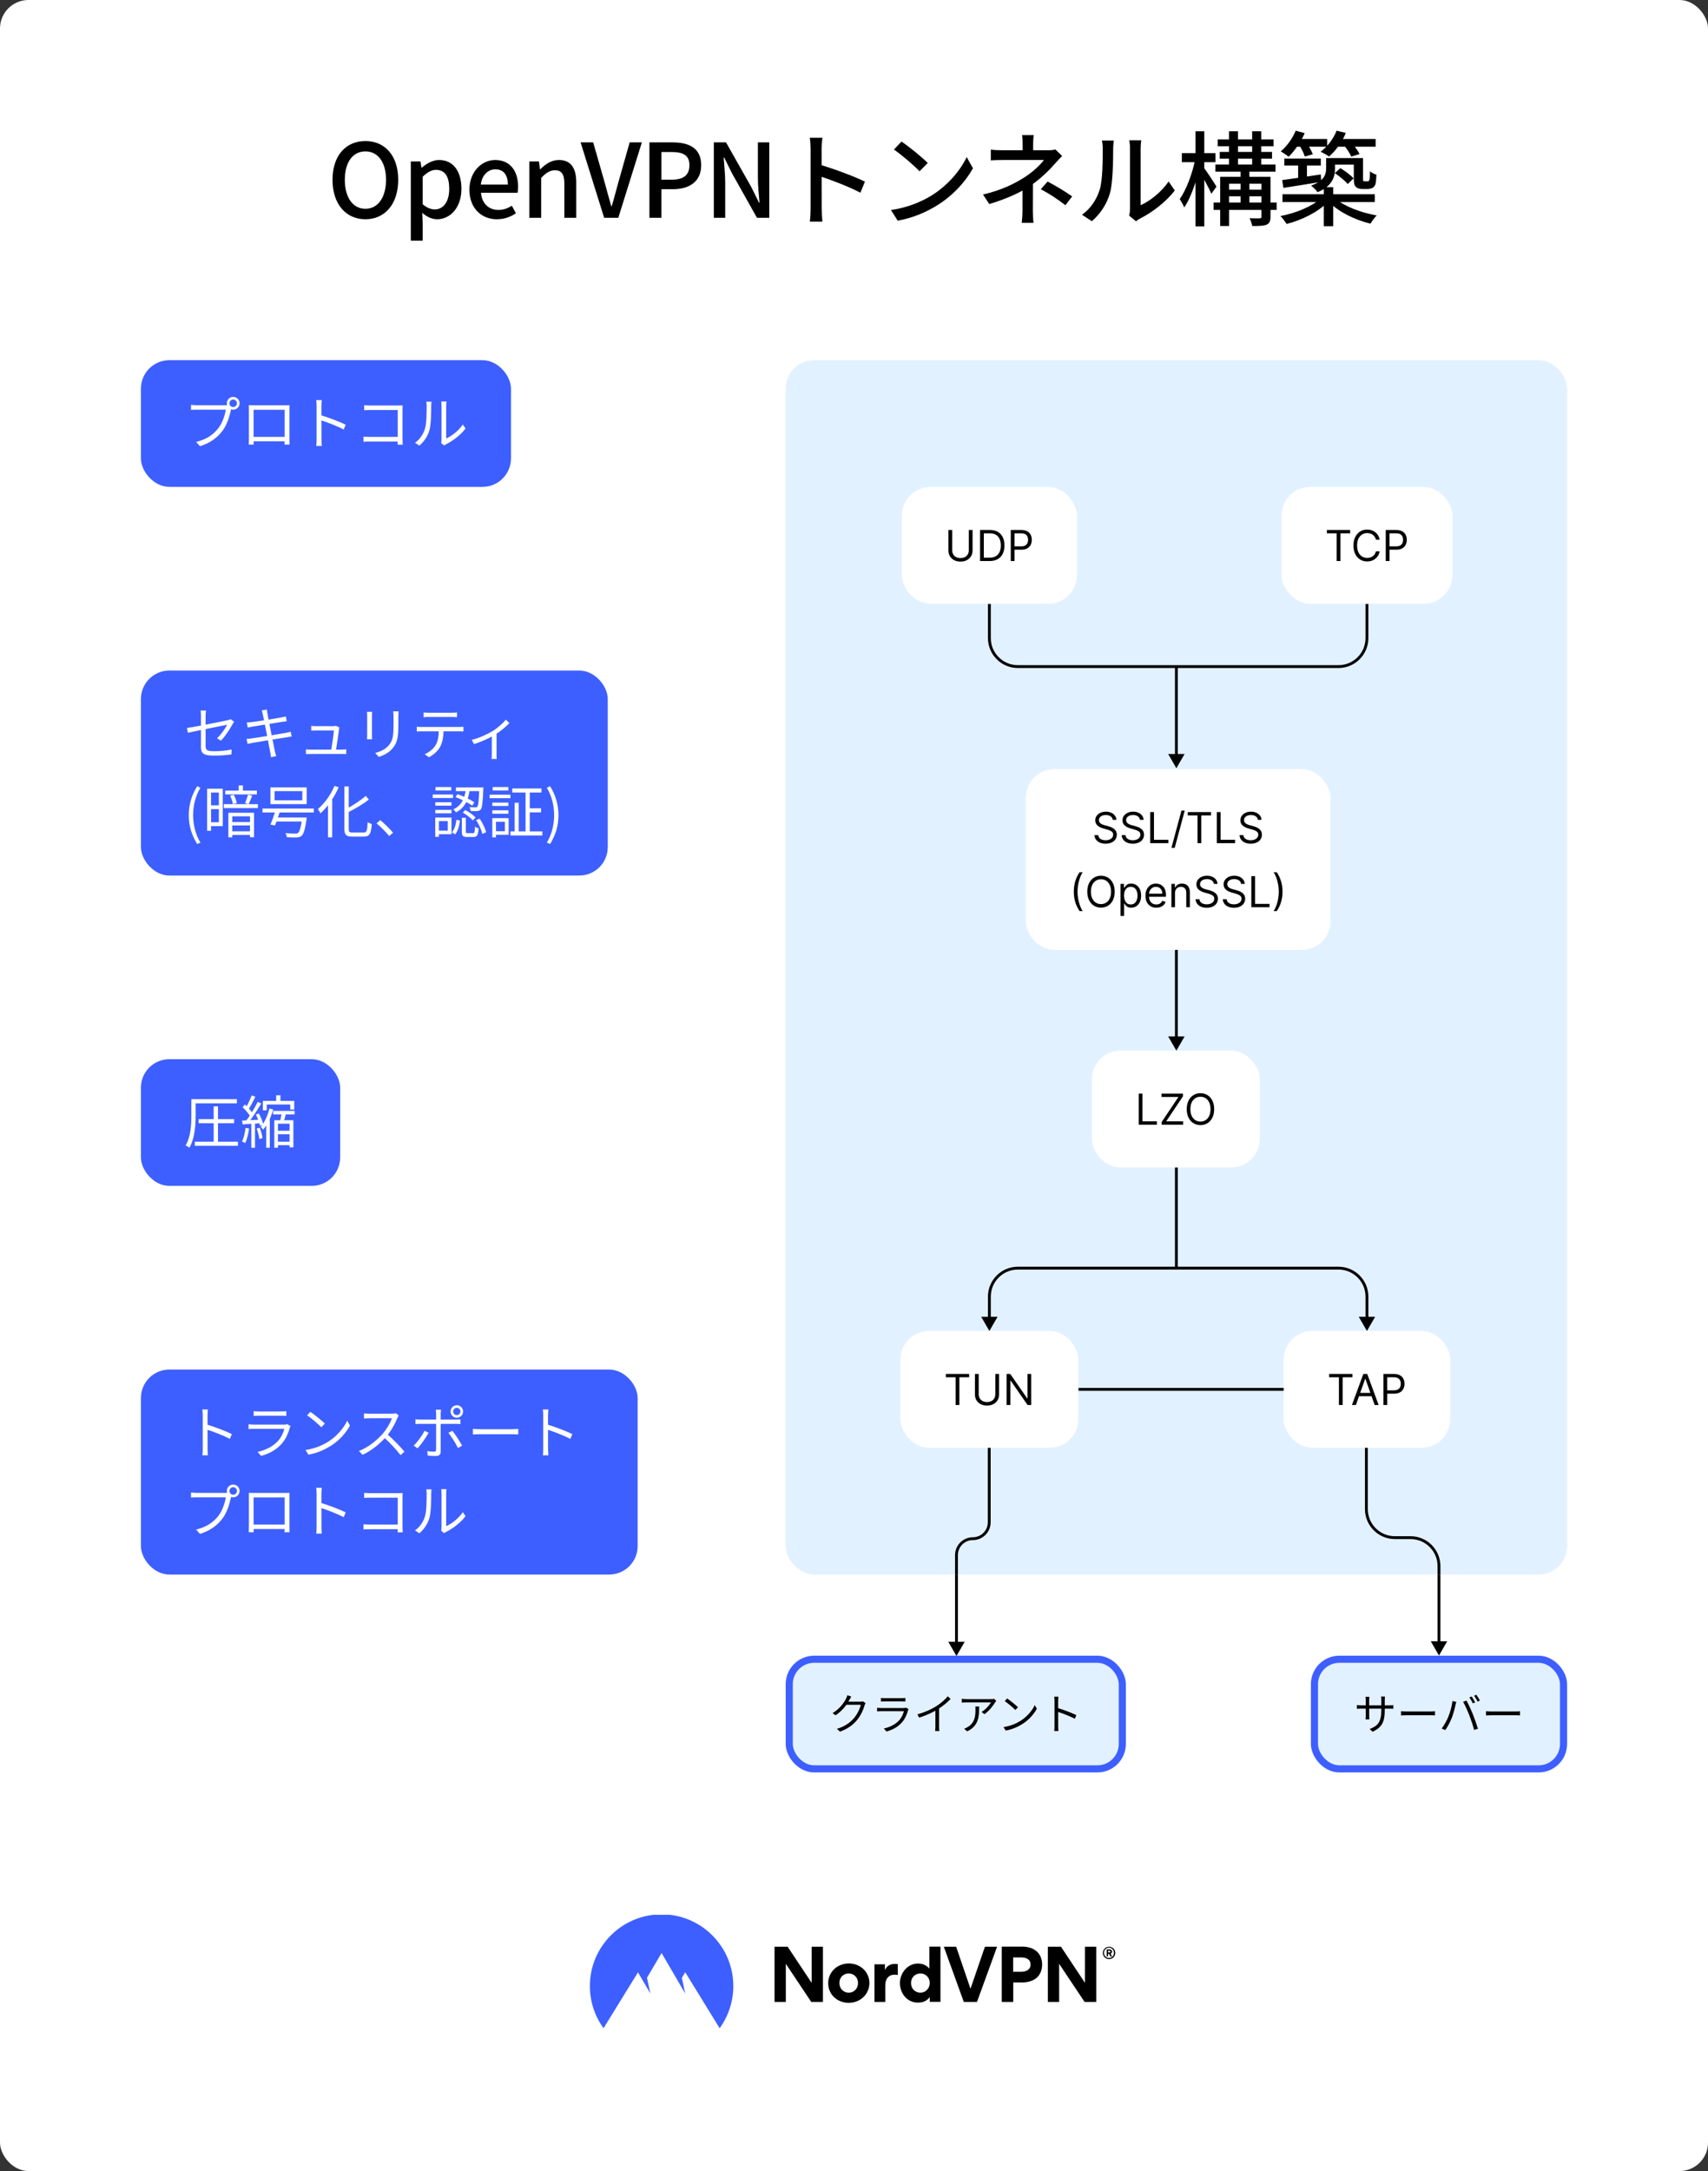
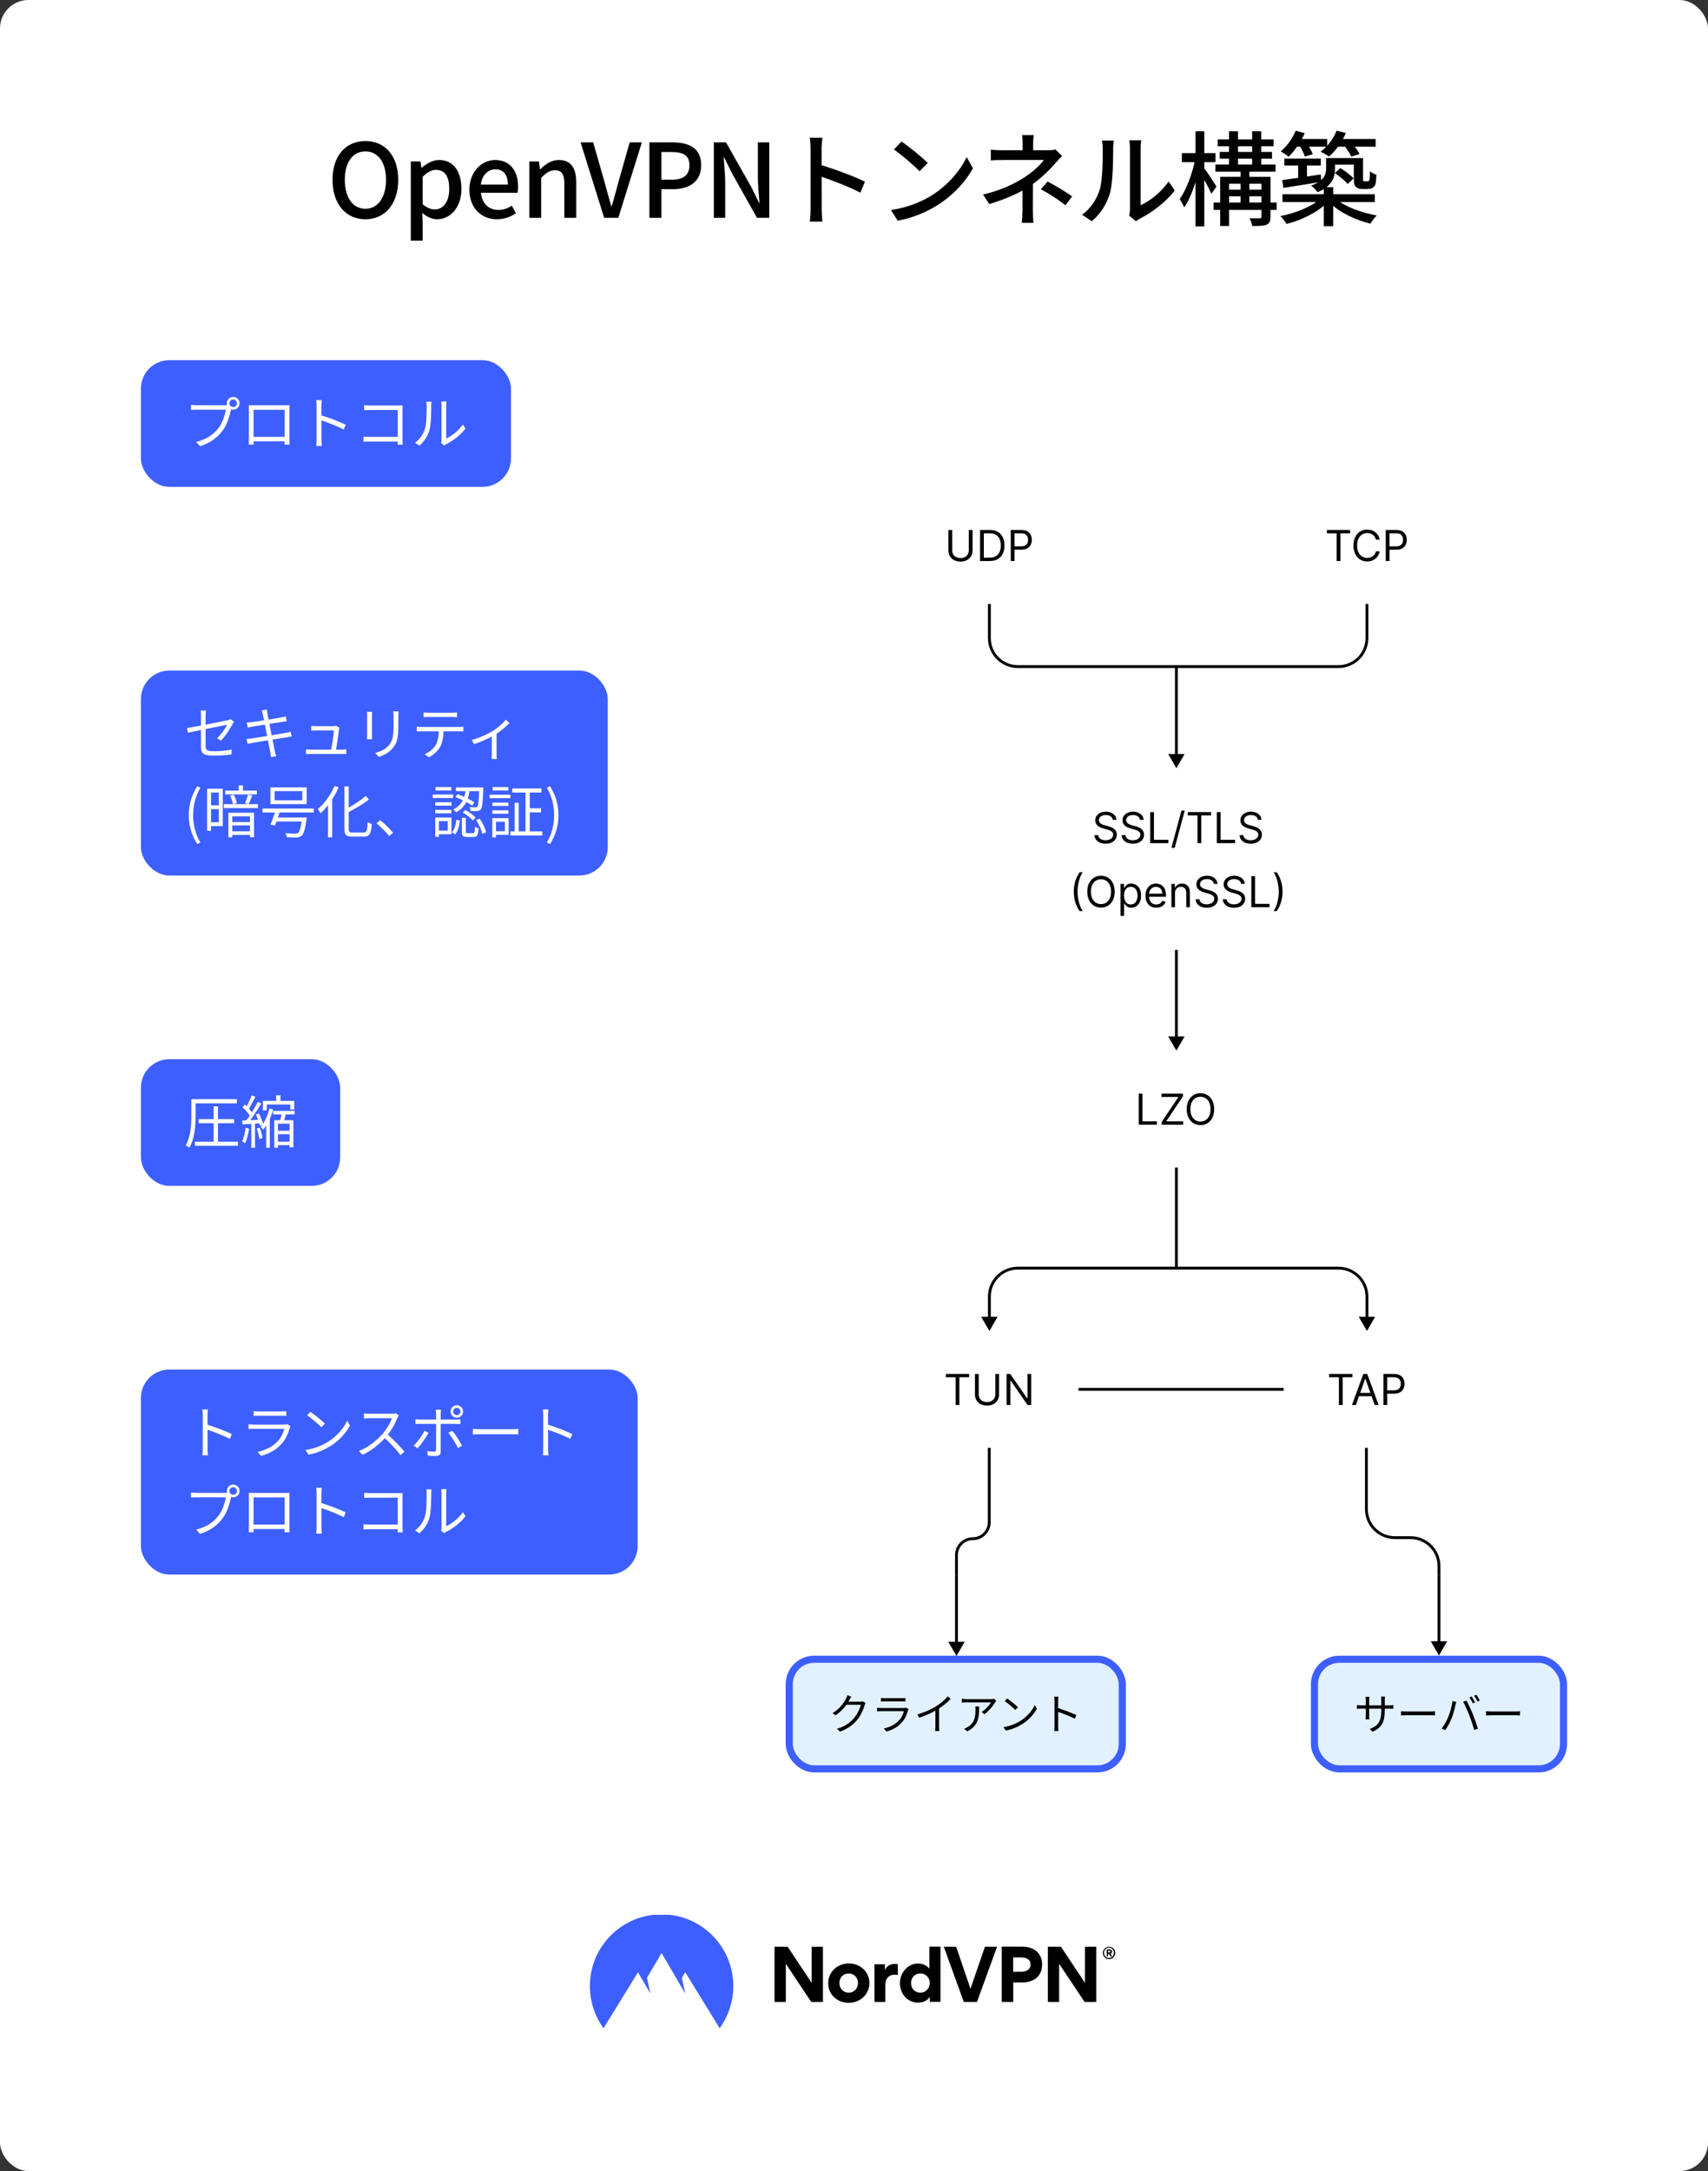
<svg xmlns="http://www.w3.org/2000/svg" fill="none" height="1525" viewBox="0 0 1200 1525" width="1200">
  <rect x="0" y="0" width="1200" height="1525" fill="#333333" stroke="none" />
  <clipPath id="clip0_1248_5018">
    <rect height="853" rx="20" width="549" x="552" y="253" />
  </clipPath>
  <clipPath id="clip1_1248_5018">
    <path d="M552 1106H1101V1245H552Z" />
  </clipPath>
  <clipPath id="clip2_1248_5018">
    <path d="M99 1345H1099V1425H99Z" />
  </clipPath>
  <rect fill="#ffffff" height="1525" rx="20" width="1200" />
  <path d="M256.736 154.008C243.056 154.008 233.624 143.424 233.624 126.288 233.624 109.224 243.056 99.072 256.736 99.072 270.344 99.072 279.776 109.224 279.776 126.288 279.776 143.424 270.344 154.008 256.736 154.008ZM256.736 146.664C265.52 146.664 271.208 138.672 271.208 126.288 271.208 113.904 265.52 106.344 256.736 106.344 247.88 106.344 242.264 113.904 242.264 126.288 242.264 138.672 247.88 146.664 256.736 146.664ZM288.625 169.056V113.4H295.393L296.113 117.792H296.329C299.785 114.84 304.033 112.392 308.497 112.392 318.505 112.392 324.193 120.384 324.193 132.624 324.193 146.16 316.057 154.008 307.129 154.008 303.601 154.008 300.001 152.424 296.689 149.544L296.977 156.24V169.056H288.625ZM305.545 147.096C311.233 147.096 315.625 141.984 315.625 132.696 315.625 124.416 312.889 119.304 306.265 119.304 303.241 119.304 300.289 120.96 296.977 124.128V143.496C300.073 146.16 303.097 147.096 305.545 147.096ZM349.097 154.008C338.297 154.008 329.801 146.304 329.801 133.272 329.801 120.384 338.657 112.392 347.873 112.392 358.313 112.392 364.001 119.952 364.001 131.184 364.001 132.84 363.857 134.424 363.641 135.432H337.937C338.585 142.992 343.337 147.456 350.177 147.456 353.705 147.456 356.657 146.376 359.609 144.504L362.489 149.832C358.817 152.28 354.281 154.008 349.097 154.008ZM337.793 129.672H356.801C356.801 122.832 353.777 118.944 348.017 118.944 343.049 118.944 338.657 122.76 337.793 129.672ZM371.878 153V113.4H378.646L379.366 118.944H379.582C383.182 115.344 387.286 112.392 392.686 112.392 401.11 112.392 404.854 118.08 404.854 128.088V153H396.502V129.168C396.502 122.256 394.486 119.592 389.878 119.592 386.206 119.592 383.686 121.464 380.23 124.92V153H371.878ZM424.467 153 407.907 100.008H416.763L424.611 127.44C426.339 133.56 427.635 138.672 429.435 144.792H429.795C431.667 138.672 432.891 133.56 434.619 127.44L442.395 100.008H450.963L434.403 153H424.467ZM456.273 153V100.008H472.401C484.209 100.008 492.633 104.04 492.633 116.064 492.633 127.656 484.209 132.912 472.689 132.912H464.697V153H456.273ZM464.697 126.216H471.897C480.321 126.216 484.353 122.976 484.353 116.064 484.353 109.008 480.033 106.776 471.537 106.776H464.697V126.216ZM501.52 153V100.008H510.088L527.728 131.184 533.272 142.344H533.632C533.128 136.944 532.48 130.464 532.48 124.776V100.008H540.472V153H531.832L514.336 121.824 508.792 110.664H508.432C508.792 116.208 509.512 122.256 509.512 128.088V153H501.52ZM569.515 146.448C569.515 141.768 569.515 110.808 569.515 104.76 569.515 102.528 569.371 99.144 568.939 96.768H577.795C577.507 99.144 577.219 102.24 577.219 104.76 577.219 114.552 577.291 142.2 577.291 146.448 577.291 148.608 577.507 153 577.795 155.664H568.939C569.371 153.072 569.515 149.184 569.515 146.448ZM575.563 115.56C585.139 118.296 600.115 123.84 607.675 127.584L604.507 135.36C596.299 131.04 583.411 126.144 575.563 123.624V115.56ZM633.379 99.432C638.419 102.816 647.707 110.304 651.811 114.48L646.051 120.312C642.379 116.424 633.379 108.648 628.051 105.048L633.379 99.432ZM625.963 147.528C637.915 145.8 647.275 141.696 654.187 137.52 665.851 130.392 674.851 119.592 679.171 110.304L683.563 118.224C678.451 127.512 669.523 137.376 658.363 144.288 651.091 148.752 641.947 153 630.715 155.016L625.963 147.528ZM726.293 94.896C726.005 96.48 725.861 99.216 725.861 101.304 725.861 103.32 725.861 107.064 725.861 108.864H718.445C718.445 107.064 718.445 103.608 718.445 101.304 718.445 99.216 718.373 96.552 718.085 94.896H726.293ZM746.237 109.584C744.653 111.096 742.853 113.112 741.485 114.624 737.669 119.088 731.477 125.208 724.781 129.888 717.005 135.36 706.853 139.752 695.045 143.352L690.653 136.656C704.405 133.416 713.477 128.592 719.885 124.488 725.933 120.6 731.117 115.56 733.421 112.392 729.821 112.392 708.365 112.392 705.197 112.392 702.677 112.392 698.357 112.464 696.125 112.68V105.12C698.645 105.48 702.605 105.552 705.053 105.552 708.365 105.552 731.981 105.552 736.301 105.552 738.245 105.552 740.045 105.408 741.485 104.976L746.237 109.584ZM725.717 125.784C725.717 131.184 725.645 142.344 725.645 148.032 725.645 150.696 725.861 154.296 726.077 156.528H717.869C718.085 154.44 718.373 150.696 718.373 148.032 718.373 142.56 718.373 133.344 718.373 128.88L725.717 125.784ZM748.541 144.144C742.277 139.392 737.813 136.44 731.261 132.912L736.013 127.512C742.709 131.112 746.525 133.344 753.293 137.952L748.541 144.144ZM793.325 151.488C793.613 150.264 793.901 148.536 793.901 146.88 793.901 143.352 793.901 109.368 793.901 104.256 793.901 101.304 793.469 98.928 793.397 98.568H801.821C801.749 98.928 801.389 101.376 801.389 104.328 801.389 109.368 801.389 140.976 801.389 144.144 807.725 141.336 815.789 135.144 821.045 127.512L825.365 133.776C819.245 141.912 809.093 149.472 800.885 153.576 799.517 154.296 798.725 154.944 798.149 155.448L793.325 151.488ZM760.205 150.84C766.397 146.448 770.501 139.968 772.589 133.344 774.677 126.936 774.749 112.896 774.749 104.544 774.749 102.096 774.533 100.368 774.173 98.712H782.525C782.453 99.36 782.093 101.952 782.093 104.472 782.093 112.68 781.877 128.016 779.933 135.288 777.773 143.136 773.165 150.192 767.117 155.376L760.205 150.84ZM856.973 106.704H893.693V111.456H856.973V106.704ZM853.877 115.56H896.141V120.6H853.877V115.56ZM852.653 142.272H896.933V147.456H852.653V142.272ZM860.645 133.2H889.013V137.88H860.645V133.2ZM855.533 97.92H894.773V102.744H855.533V97.92ZM863.453 92.232H869.789V117.936H863.453V92.232ZM871.589 118.512H877.781V144.504H871.589V118.512ZM879.725 92.232H886.133V117.792H879.725V92.232ZM857.261 124.2H888.797V129.024H863.525V158.76H857.261V124.2ZM886.277 124.2H892.613V152.28C892.613 155.304 891.965 156.888 889.877 157.824 887.717 158.688 884.477 158.76 879.797 158.76 879.509 157.176 878.717 154.872 877.925 153.288 881.021 153.432 884.117 153.36 885.053 153.36 885.989 153.288 886.277 153.072 886.277 152.208V124.2ZM830.333 107.568H853.949V113.904H830.333V107.568ZM839.909 92.232H846.101V159.048H839.909V92.232ZM839.765 111.672 843.725 112.968C841.565 124.416 837.101 138.456 831.989 145.728 831.341 143.928 829.829 141.336 828.821 139.824 833.501 133.416 837.893 121.392 839.765 111.672ZM845.741 117.72C847.397 119.736 853.445 128.952 854.669 131.112L851.069 136.08C849.413 132.12 844.733 123.696 842.789 120.528L845.741 117.72ZM902.333 111.384H927.965V116.28H902.333V111.384ZM912.053 112.896H918.245V127.368H912.053V112.896ZM900.821 126.504C907.661 125.568 918.029 124.056 927.965 122.544L928.253 127.728C918.821 129.312 908.957 130.824 901.685 131.976L900.821 126.504ZM931.709 111.024H937.973V118.368C937.973 124.488 935.741 130.968 925.661 135 924.869 133.704 922.421 131.256 921.125 130.392 930.269 127.08 931.709 122.616 931.709 118.224V111.024ZM951.149 111.024H957.629V124.776C957.629 126.072 957.557 126.864 957.845 127.08 958.061 127.296 958.349 127.368 958.781 127.368 959.213 127.368 959.861 127.368 960.365 127.368 960.869 127.368 961.301 127.368 961.589 127.152 961.877 127.008 962.093 126.576 962.237 125.712 962.381 124.848 962.453 122.904 962.525 120.312 963.605 121.32 965.621 122.256 967.061 122.76 966.917 125.424 966.701 128.448 966.269 129.6 965.837 130.752 965.045 131.616 964.037 132.12 963.173 132.552 961.733 132.768 960.509 132.768 959.573 132.768 957.917 132.768 957.125 132.768 955.469 132.768 953.741 132.408 952.661 131.328 951.581 130.32 951.149 128.952 951.149 124.776V111.024ZM901.037 136.44H965.909V141.912H901.037V136.44ZM930.053 131.472H936.677V158.904H930.053V131.472ZM927.821 139.464 933.005 141.768C926.309 148.824 914.573 154.656 903.917 157.32 902.909 155.664 901.037 153.144 899.597 151.776 910.181 149.76 921.917 145.008 927.821 139.464ZM938.693 139.824C944.885 145.152 956.621 149.472 967.277 151.344 965.765 152.712 963.893 155.376 962.885 157.104 952.301 154.584 940.493 148.968 933.797 141.912L938.693 139.824ZM909.389 97.632H932.429V103.032H909.389V97.632ZM937.901 97.632H966.485V103.032H937.901V97.632ZM910.325 91.8 916.661 93.528C913.925 99.792 909.533 106.056 905.357 110.088 904.061 109.008 901.397 107.208 899.813 106.344 904.133 102.744 908.093 97.272 910.325 91.8ZM939.053 91.8 945.533 93.384C942.941 99.864 938.261 106.056 933.797 109.944 932.429 108.936 929.477 107.352 927.821 106.56 932.573 103.104 936.821 97.56 939.053 91.8ZM912.845 101.952 918.101 100.512C919.757 102.96 921.557 106.2 922.349 108.36L916.733 109.944C916.085 107.784 914.429 104.4 912.845 101.952ZM944.093 101.88 949.637 100.296C951.725 102.672 954.101 105.912 955.181 108.216L949.349 110.016C948.413 107.784 946.181 104.328 944.093 101.88ZM937.829 121.608 941.717 118.08C945.029 120.096 949.061 123.12 951.005 125.28L946.901 129.24C944.957 127.008 941.069 123.768 937.829 121.608ZM934.085 111.024H954.461V115.632H934.085V111.024Z" fill="#000000" />
  <rect fill="#3e5fff" height="89" rx="20" width="260" x="99" y="253" />
  <path d="M161.2 283.28C161.2 284.76 162.36 285.92 163.84 285.92 165.28 285.92 166.48 284.76 166.48 283.28 166.48 281.84 165.28 280.64 163.84 280.64 162.36 280.64 161.2 281.84 161.2 283.28ZM159.36 283.28C159.36 280.8 161.36 278.8 163.84 278.8 166.32 278.8 168.32 280.8 168.32 283.28 168.32 285.76 166.32 287.76 163.84 287.76 161.36 287.76 159.36 285.76 159.36 283.28ZM162.84 285.96C162.56 286.52 162.4 287.2 162.24 287.96 161.36 292.16 159.44 298.64 156.24 302.72 152.6 307.44 147.84 311.12 140.52 313.44L137.8 310.44C145.56 308.48 150.04 305.08 153.4 300.8 156.24 297.2 158.08 291.6 158.64 287.76 156.32 287.76 140.48 287.76 138.16 287.76 136.56 287.76 135.2 287.84 134.2 287.92V284.36C135.28 284.48 136.88 284.64 138.2 284.64 140.48 284.64 156.44 284.64 158.24 284.64 158.88 284.64 159.64 284.6 160.4 284.4L162.84 285.96ZM174.84 284.6C176.4 284.68 177.44 284.68 178.4 284.68 180.52 284.68 197.92 284.68 199.88 284.68 200.72 284.68 202.16 284.68 203.4 284.64 203.32 285.6 203.32 286.72 203.32 287.72 203.32 289.6 203.32 305.92 203.32 307.44 203.32 308.72 203.36 311.84 203.4 312.28H199.92C199.96 311.84 200 309.56 200 307.88 200 306.4 200 287.84 200 287.84H178.16C178.16 287.84 178.16 306.24 178.16 307.88 178.16 309.2 178.2 311.76 178.2 312.28H174.8C174.8 311.76 174.88 308.84 174.88 307.44 174.88 305.8 174.88 289.28 174.88 287.72 174.88 286.8 174.88 285.6 174.84 284.6ZM201.32 306.88V310H176.56V306.88H201.32ZM222.44 308.48C222.44 306.24 222.44 288.56 222.44 285.24 222.44 284.08 222.36 282.32 222.16 281.04H226.08C225.92 282.28 225.8 284 225.8 285.24 225.8 291.44 225.84 306.6 225.84 308.48 225.84 309.76 225.92 311.92 226.08 313.24H222.2C222.4 311.96 222.44 309.96 222.44 308.48ZM225.08 291.56C230.36 293.08 238.44 296.16 242.88 298.32L241.48 301.72C236.92 299.28 229.44 296.44 225.08 295.08V291.56ZM255.84 284.6C257.2 284.72 258.92 284.84 260.24 284.84H279.92C280.92 284.84 282.08 284.8 282.88 284.76 282.84 285.64 282.8 286.92 282.8 287.84V308.52C282.8 309.96 282.92 311.76 282.96 312.36H279.36C279.36 311.76 279.44 310.28 279.44 308.84V288H260.24C258.76 288 256.8 288.08 255.84 288.16V284.6ZM255.36 306.68C256.36 306.76 258.12 306.88 259.76 306.88H281.24V310.16H259.88C258.24 310.16 256.44 310.2 255.36 310.32V306.68ZM309.92 311.16C310.08 310.56 310.2 309.72 310.2 308.92 310.2 307.08 310.2 287.48 310.2 284.96 310.2 283.44 310 282.32 310 282H313.68C313.64 282.32 313.48 283.48 313.48 285 313.48 287.48 313.48 306.84 313.48 308.04 317.2 306.36 322.12 302.72 325.16 298.2L327.08 300.96C323.6 305.64 318.08 309.72 313.44 312.04 312.76 312.36 312.36 312.72 312.04 312.92L309.92 311.16ZM291.6 311C295 308.6 297.36 305.04 298.56 301.16 299.76 297.48 299.76 289.52 299.76 285.04 299.76 283.88 299.68 283 299.48 282.16H303.16C303.12 282.6 302.96 283.84 302.96 285 302.96 289.44 302.84 298.04 301.76 302.04 300.56 306.32 298 310.2 294.64 313L291.6 311Z" fill="#ffffff" />
  <rect fill="#3e5fff" height="144" rx="20" width="328" x="99" y="471" />
  <path d="M141.2 524.88C141.2 521.2 141.2 507.04 141.2 502.8 141.2 501.6 141.16 500.28 140.96 499.12H144.72C144.56 500.28 144.44 501.64 144.44 502.8 144.44 507 144.44 520.08 144.44 524.04 144.44 526.8 145.48 527.68 150.24 527.68 154.88 527.68 158.76 527.28 162.72 526.48L162.6 529.92C159.04 530.44 155.04 530.76 150.04 530.76 142.6 530.76 141.2 528.8 141.2 524.88ZM164.44 507C164.12 507.44 163.72 508.12 163.44 508.6 161.6 511.92 158.48 516.96 155.24 520.24L152.48 518.6C155.48 515.84 158.4 511.44 159.6 509.08 158.36 509.32 136.8 513.64 132 514.68L131.36 511.32C136.48 510.72 156.92 506.6 159.96 505.88 160.8 505.68 161.6 505.44 162.08 505.16L164.44 507ZM184.64 501.72C184.44 500.72 184.2 499.84 183.92 499L187.48 498.4C187.56 499.12 187.72 500.28 187.88 501.16 188.12 502.92 192.52 524.88 193.08 527.52 193.36 528.64 193.68 530 194.08 531.16L190.4 531.84C190.2 530.48 190.08 529.24 189.8 528.08 189.4 525.56 185.12 503.8 184.64 501.72ZM173.36 507.52C174.36 507.44 175.44 507.36 176.72 507.24 180.32 506.84 194.12 504.64 197.92 503.88 199.08 503.68 200.12 503.44 200.8 503.24L201.44 506.6C200.84 506.64 199.64 506.84 198.56 507 194.44 507.64 180.8 509.8 177.28 510.4 176.2 510.6 175.24 510.8 174.08 511.08L173.36 507.52ZM173.24 519.04C174.2 519 175.72 518.84 176.76 518.68 181.04 518.12 195.92 515.68 200.72 514.8 202.24 514.52 203.4 514.24 204.24 514L204.92 517.36C204.08 517.44 202.8 517.68 201.32 517.92 196 518.72 181.56 521.08 177.52 521.8 175.96 522.08 174.84 522.32 173.96 522.56L173.24 519.04ZM238.44 511C238.32 511.36 238.2 511.88 238.2 512.24 237.84 515.24 236.4 524.84 235.92 527.64H232.56C233 525.48 234.48 515.68 234.6 513.12 232.12 513.12 223 513.12 221.92 513.12 220.76 513.12 219.68 513.16 218.68 513.24V509.88C219.64 510 220.88 510.08 221.88 510.08 223.4 510.08 231.8 510.08 234.04 510.08 234.68 510.08 235.68 510 236 509.8L238.44 511ZM214.92 526.36C215.88 526.48 217.04 526.56 218.24 526.56 220.4 526.56 237.96 526.56 240.08 526.56 240.96 526.56 242.4 526.48 243.24 526.4V529.64C242.48 529.6 241.04 529.6 240.16 529.6 237.92 529.6 220.24 529.6 218.24 529.6 217.04 529.6 216.12 529.64 214.92 529.68V526.36ZM280 499.68C279.92 500.64 279.88 501.8 279.88 503.16 279.88 504.72 279.88 508.12 279.88 509.6 279.88 519.24 278.6 522.4 275.68 525.8 273.12 528.92 269.12 530.68 266.2 531.68L263.56 528.92C267.24 527.96 270.64 526.4 273.12 523.56 275.96 520.28 276.48 517 276.48 509.48 276.48 507.92 276.48 504.56 276.48 503.16 276.48 501.8 276.36 500.64 276.24 499.68H280ZM261.44 500C261.36 500.76 261.32 501.92 261.32 502.84 261.32 504.04 261.32 514.52 261.32 516.2 261.32 517.24 261.36 518.56 261.44 519.28H257.8C257.88 518.64 257.96 517.36 257.96 516.2 257.96 514.48 257.96 504.04 257.96 502.84 257.96 502.16 257.92 500.76 257.8 500H261.44ZM297.56 500.44C298.72 500.56 299.88 500.64 301.2 500.64 303.52 500.64 315.16 500.64 317.4 500.64 318.52 500.64 319.96 500.56 321.12 500.44V503.76C319.92 503.68 318.52 503.6 317.4 503.6 315.16 503.6 303.52 503.6 301.24 503.6 299.92 503.6 298.6 503.68 297.56 503.76V500.44ZM292.8 510.48C293.88 510.6 295.04 510.64 296.28 510.64 298.6 510.64 320.32 510.64 322.44 510.64 323.28 510.64 324.6 510.6 325.6 510.48V513.76C324.68 513.72 323.44 513.68 322.44 513.68 320.32 513.68 298.6 513.68 296.28 513.68 295.08 513.68 293.88 513.72 292.8 513.8V510.48ZM311.64 512.08C311.64 517.12 311 521.28 309.2 524.64 307.76 527.32 304.72 530.16 301.36 531.92L298.4 529.76C301.48 528.44 304.36 526.16 305.92 523.6 307.92 520.44 308.24 516.52 308.28 512.12L311.64 512.08ZM331.457 519.72C336.737 518.44 342.617 515.64 345.897 513.64 349.657 511.36 353.337 508.04 355.417 505.52L357.897 507.92C355.577 510.4 351.417 513.88 347.257 516.4 343.897 518.4 338.337 521.04 333.017 522.68L331.457 519.72ZM345.537 515.48 348.857 514.64V529.64C348.857 530.84 348.897 532.52 349.057 533.12H345.337C345.417 532.52 345.537 530.84 345.537 529.64V515.48ZM138.56 592.88C134.84 586.88 132.64 580.48 132.64 572.6 132.64 564.76 134.84 558.28 138.56 552.28L140.8 553.36C137.36 559.04 135.68 565.8 135.68 572.6 135.68 579.4 137.36 586.16 140.8 591.84L138.56 592.88ZM158.236 555.32H180.476V558H158.236V555.32ZM157.236 564.88H181.196V567.6H157.236V564.88ZM162.036 577.4H176.596V579.8H162.036V577.4ZM162.116 583.92H176.796V586.48H162.116V583.92ZM167.716 551.72H170.676V556.72H167.716V551.72ZM161.676 558.8 164.316 558.32C165.196 560.12 166.116 562.6 166.396 564.2L163.636 564.8C163.396 563.2 162.556 560.68 161.676 558.8ZM174.236 558.2 177.196 558.84C176.356 560.96 175.476 563.32 174.676 564.84L172.196 564.24C172.876 562.6 173.796 559.96 174.236 558.2ZM160.436 570.92H178.476V588.08H175.636V573.4H163.196V588.16H160.436V570.92ZM146.956 554H156.516V580.28H146.956V577.56H153.756V556.72H146.956V554ZM147.116 565.68H155.276V568.36H147.116V565.68ZM145.516 554H148.276V583.56H145.516V554ZM192.916 555.72V562.16H212.396V555.72H192.916ZM189.996 553.08H215.476V564.84H189.996V553.08ZM184.436 567.92H220.476V570.72H184.436V567.92ZM192.996 574.24H213.396V577.04H192.996V574.24ZM212.316 574.24H215.516C215.516 574.24 215.436 575.2 215.356 575.64 214.316 582.68 213.356 585.8 211.836 587.12 210.876 587.96 209.916 588.16 208.356 588.24 206.996 588.32 204.356 588.24 201.556 588.08 201.476 587.24 201.076 586.04 200.516 585.24 203.356 585.48 206.276 585.52 207.356 585.52 208.316 585.52 208.836 585.48 209.316 585.16 210.516 584.2 211.436 581.24 212.276 574.68L212.316 574.24ZM193.756 568.68 196.916 569.16C195.836 572.68 194.356 577.04 193.196 579.8L189.996 579.24C191.196 576.48 192.756 572.04 193.756 568.68ZM241.956 552.4H244.996V582.08C244.996 584.32 245.396 584.8 247.636 584.8 248.716 584.8 254.156 584.8 255.516 584.8 257.716 584.8 258.036 583.32 258.316 577.48 259.076 578.04 260.316 578.6 261.196 578.8 260.716 585.36 259.836 587.64 255.676 587.64 254.636 587.64 248.356 587.64 247.436 587.64 243.236 587.64 241.956 586.44 241.956 582.04V552.4ZM256.956 559.04 259.156 561.6C255.116 564.92 249.236 568.16 243.956 570.92 243.756 570.24 243.156 569.2 242.716 568.56 247.836 565.88 253.556 562.16 256.956 559.04ZM234.996 552.04 237.916 553C234.916 560.04 230.116 566.88 225.156 571.32 224.836 570.6 223.916 569.04 223.316 568.32 227.956 564.44 232.356 558.36 234.996 552.04ZM230.436 562.48 233.356 559.56 233.396 559.6V588.16H230.436V562.48ZM273.436 587.24C270.836 584.08 267.396 580.68 264.556 578.36L267.156 576.08C270.036 578.4 273.636 582 276.156 584.92L273.436 587.24ZM327.316 554.2H330.076C329.236 560.68 327.276 567.16 320.276 570.64 319.956 570 319.116 569 318.476 568.52 324.996 565.52 326.636 559.68 327.316 554.2ZM319.956 559.92 321.436 557.84C325.596 559.24 330.596 561.72 333.236 563.56L331.796 565.92C329.116 563.96 324.116 561.32 319.956 559.92ZM336.756 553.12H339.596C339.596 553.12 339.596 554 339.556 554.4 339.156 563.84 338.756 567.4 337.756 568.56 337.116 569.32 336.436 569.6 335.356 569.72 334.396 569.8 332.516 569.76 330.636 569.68 330.596 568.84 330.316 567.68 329.876 566.96 331.716 567.12 333.396 567.12 334.036 567.12 334.676 567.16 335.036 567.04 335.316 566.72 336.036 565.88 336.436 562.68 336.756 553.64V553.12ZM324.476 574.44H327.276V584.08C327.276 585.08 327.436 585.24 328.556 585.24 329.076 585.24 331.676 585.24 332.316 585.24 333.396 585.24 333.556 584.68 333.676 580.68 334.236 581.16 335.436 581.56 336.236 581.8 335.916 586.68 335.156 587.92 332.636 587.92 331.996 587.92 328.836 587.92 328.196 587.92 325.156 587.92 324.476 587.08 324.476 584.12V574.44ZM320.676 575.8 323.116 576.4C322.676 579.96 321.836 583.84 319.716 586.08L317.476 584.6C319.396 582.64 320.276 579.12 320.676 575.8ZM325.156 570.76 326.916 569C329.556 570.4 332.636 572.56 334.116 574.24L332.236 576.28C330.796 574.6 327.756 572.28 325.156 570.76ZM334.476 576.08 336.956 575.08C339.116 578 340.916 581.92 341.516 584.64L338.836 585.76C338.316 583.04 336.556 579 334.476 576.08ZM320.316 553.12H337.996V555.72H320.316V553.12ZM305.836 563.52H317.196V565.92H305.836V563.52ZM305.996 552.84H317.036V555.24H305.996V552.84ZM305.836 568.88H317.196V571.28H305.836V568.88ZM304.036 558.08H318.316V560.56H304.036V558.08ZM307.156 574.28H317.196V585.96H307.156V583.44H314.596V576.76H307.156V574.28ZM305.796 574.28H308.356V587.8H305.796V574.28ZM359.916 553.84H380.396V556.72H359.916V553.84ZM358.596 584H381.036V586.84H358.596V584ZM370.916 567.76H380.156V570.64H370.916V567.76ZM369.236 554.96H372.196V585.6H369.236V554.96ZM361.596 563.88H364.436V585.28H361.596V563.88ZM345.916 563.76H357.196V566.12H345.916V563.76ZM346.156 552.84H357.156V555.24H346.156V552.84ZM345.916 569.2H357.196V571.6H345.916V569.2ZM344.036 558.2H358.596V560.68H344.036V558.2ZM347.356 574.68H357.356V586.36H347.356V583.88H354.716V577.2H347.356V574.68ZM345.876 574.68H348.476V588.2H345.876V574.68ZM386.476 592.88 384.196 591.84C387.636 586.16 389.316 579.4 389.316 572.6 389.316 565.8 387.636 559.04 384.196 553.36L386.476 552.28C390.156 558.28 392.356 564.76 392.356 572.6 392.356 580.48 390.156 586.88 386.476 592.88Z" fill="#ffffff" />
  <rect fill="#3e5fff" height="89" rx="20" width="140" x="99" y="744" />
  <path d="M136.12 772.08H166.44V775H136.12V772.08ZM139.56 786.12H164.48V788.96H139.56V786.12ZM136.88 801.96H167.16V804.8H136.88V801.96ZM134.44 772.08H137.44V783.64C137.44 790.2 136.88 799.76 133.04 806.16 132.48 805.64 131.16 804.88 130.4 804.56 134.08 798.48 134.44 789.88 134.44 783.68V772.08ZM150.12 777.12H153.16V803.56H150.12V777.12ZM194.04 769.36H197.04V774.68H194.04V769.36ZM198 781.2 201.04 781.76C200.4 784.2 199.72 786.88 199.12 788.68L196.6 788.12C197.16 786.24 197.76 783.24 198 781.2ZM184.68 773.28H206.72V779.36H203.92V775.84H187.4V779.92H184.68V773.28ZM189.28 778.68 191.92 779.32C190.56 784.2 188.12 789.84 184.84 793.52 184.48 792.96 183.72 792.04 183.2 791.52 186.12 788.2 188.28 782.92 189.28 778.68ZM191.88 780.32H207V782.8H191.88V780.32ZM194.12 794.28H204.64V796.72H194.12V794.28ZM194.12 801.96H204.64V804.4H194.12V801.96ZM192.72 786.88H206.12V805.96H203.44V789.32H195.28V806.16H192.72V786.88ZM176.84 769.44 179.4 770.4C177.96 773.36 176.08 776.96 174.6 779.2L172.6 778.32C174 776 175.84 772.08 176.84 769.44ZM181.08 774 183.56 775.12C180.92 779.56 177.24 785.24 174.36 788.68L172.56 787.72C175.4 784.16 179 778.2 181.08 774ZM170.44 777.72 172.04 775.8C174.16 777.76 176.6 780.48 177.64 782.28L175.96 784.48C174.96 782.56 172.56 779.72 170.44 777.72ZM179.76 782.92 181.84 782.08C183.24 784.56 184.56 787.76 184.92 789.84L182.68 790.8C182.32 788.72 181.08 785.44 179.76 782.92ZM170.12 787.12C173.44 786.96 178.2 786.72 183 786.44V789C178.48 789.28 173.92 789.56 170.44 789.8L170.12 787.12ZM180.32 792.76 182.44 792.12C183.4 794.44 184.24 797.44 184.44 799.4L182.2 800.12C182 798.12 181.24 795.08 180.32 792.76ZM172.52 792.28 175 792.72C174.48 796.48 173.52 800.36 172.28 802.92 171.8 802.56 170.64 802.04 170.04 801.8 171.32 799.36 172.08 795.76 172.52 792.28ZM176.56 788.28H179.16V806.2H176.56V788.28ZM187.04 786.6 189.44 784.24 189.56 784.32V806.2H187.04V786.6Z" fill="#ffffff" />
  <rect fill="#3e5fff" height="144" rx="20" width="349" x="99" y="962" />
  <path d="M142.44 1017.48C142.44 1015.24 142.44 997.56 142.44 994.24 142.44 993.08 142.36 991.32 142.16 990.04H146.08C145.92 991.28 145.8 993 145.8 994.24 145.8 1000.44 145.84 1015.6 145.84 1017.48 145.84 1018.76 145.92 1020.92 146.08 1022.24H142.2C142.4 1020.96 142.44 1018.96 142.44 1017.48ZM145.08 1000.56C150.36 1002.08 158.44 1005.16 162.88 1007.32L161.48 1010.72C156.92 1008.28 149.44 1005.44 145.08 1004.08V1000.56ZM178.24 991.24C179.28 991.36 180.52 991.44 181.8 991.44 183.96 991.44 195.2 991.44 197.56 991.44 198.8 991.44 200.2 991.36 201.16 991.24V994.56C200.24 994.48 198.84 994.44 197.48 994.44 195.24 994.44 184 994.44 181.8 994.44 180.6 994.44 179.32 994.48 178.24 994.56V991.24ZM204.12 1001.76C203.92 1002.16 203.64 1002.64 203.56 1002.96 202.52 1006.88 200.72 1011.04 197.72 1014.32 193.56 1018.92 188.52 1021.24 183.44 1022.68L180.96 1019.84C186.6 1018.68 191.6 1016.08 195.04 1012.48 197.44 1009.96 199.04 1006.56 199.76 1003.64 197.8 1003.64 180.96 1003.64 178.56 1003.64 177.6 1003.64 176.08 1003.68 174.64 1003.8V1000.44C176.08 1000.56 177.44 1000.68 178.56 1000.68 180.52 1000.68 197.56 1000.68 199.6 1000.68 200.52 1000.68 201.4 1000.56 201.84 1000.36L204.12 1001.76ZM218.08 991.72C220.88 993.6 226.04 997.76 228.24 999.96L225.76 1002.52C223.72 1000.44 218.76 996.12 215.76 994.16L218.08 991.72ZM214.64 1018.52C221.6 1017.48 226.8 1015.04 230.6 1012.68 236.8 1008.8 241.64 1002.88 243.96 997.92L245.88 1001.36C243.16 1006.32 238.52 1011.76 232.48 1015.56 228.44 1018.08 223.4 1020.56 216.72 1021.8L214.64 1018.52ZM280.179 994.28C279.939 994.6 279.419 995.48 279.219 996 277.619 999.96 274.579 1005.56 271.259 1009.24 266.779 1014.24 261.059 1019 254.739 1021.88L252.179 1019.2C258.659 1016.72 264.539 1011.92 268.659 1007.36 271.379 1004.28 274.299 999.52 275.339 996.2 273.899 996.2 261.099 996.2 259.739 996.2 258.299 996.2 256.139 996.36 255.699 996.4V992.8C256.219 992.88 258.499 993.04 259.739 993.04 261.299 993.04 273.659 993.04 275.179 993.04 276.459 993.04 277.539 992.92 278.179 992.72L280.179 994.28ZM271.779 1007.16C276.099 1010.76 281.419 1016.36 284.139 1019.68L281.379 1022.12C278.499 1018.32 273.819 1013.2 269.499 1009.4L271.779 1007.16ZM318.379 991.48C318.379 992.88 319.499 994 320.939 994 322.339 994 323.499 992.88 323.499 991.48 323.499 990.04 322.339 988.88 320.939 988.88 319.499 988.88 318.379 990.04 318.379 991.48ZM316.579 991.48C316.579 989.04 318.499 987.08 320.939 987.08 323.339 987.08 325.339 989.04 325.339 991.48 325.339 993.88 323.339 995.84 320.939 995.84 318.499 995.84 316.579 993.88 316.579 991.48ZM309.859 990.2C309.779 990.76 309.619 992.2 309.619 993.04 309.619 995.16 309.619 998.52 309.619 1000.48 309.619 1003.72 309.619 1016.68 309.619 1019.56 309.619 1021.64 308.619 1022.72 306.179 1022.72 304.499 1022.72 302.139 1022.64 300.499 1022.44L300.219 1019.28C301.979 1019.6 303.779 1019.72 304.859 1019.72 305.939 1019.72 306.379 1019.28 306.379 1018.2 306.419 1016.04 306.419 1002.36 306.419 1000.48 306.419 999.12 306.419 995.16 306.419 993.04 306.419 992.16 306.259 990.8 306.139 990.2H309.859ZM291.899 996.92C293.019 997.08 294.019 997.16 295.259 997.16 297.619 997.16 317.819 997.16 320.219 997.16 321.139 997.16 322.459 997.08 323.459 996.96V1000.28C322.419 1000.2 321.219 1000.16 320.259 1000.16 317.859 1000.16 297.739 1000.16 295.299 1000.16 294.059 1000.16 292.939 1000.2 291.899 1000.32V996.92ZM301.099 1006.36C299.379 1009.76 295.659 1014.88 293.379 1017.32L290.619 1015.44C293.299 1013 296.699 1008.24 298.259 1005L301.099 1006.36ZM317.779 1005C319.939 1007.56 323.099 1012.56 324.699 1015.48L321.779 1017.12C320.179 1013.96 317.179 1009 315.059 1006.48L317.779 1005ZM332.259 1003.68C333.499 1003.8 335.579 1003.92 337.859 1003.92 340.779 1003.92 356.819 1003.92 359.779 1003.92 361.779 1003.92 363.179 1003.76 364.099 1003.68V1007.6C363.259 1007.56 361.579 1007.44 359.819 1007.44 356.779 1007.44 340.819 1007.44 337.859 1007.44 335.659 1007.44 333.539 1007.52 332.259 1007.6V1003.68ZM381.659 1017.48C381.659 1015.24 381.659 997.56 381.659 994.24 381.659 993.08 381.579 991.32 381.379 990.04H385.299C385.139 991.28 385.019 993 385.019 994.24 385.019 1000.44 385.059 1015.6 385.059 1017.48 385.059 1018.76 385.139 1020.92 385.299 1022.24H381.419C381.619 1020.96 381.659 1018.96 381.659 1017.48ZM384.299 1000.56C389.579 1002.08 397.659 1005.16 402.099 1007.32L400.699 1010.72C396.139 1008.28 388.659 1005.44 384.299 1004.08V1000.56ZM161.2 1047.28C161.2 1048.76 162.36 1049.92 163.84 1049.92 165.28 1049.92 166.48 1048.76 166.48 1047.28 166.48 1045.84 165.28 1044.64 163.84 1044.64 162.36 1044.64 161.2 1045.84 161.2 1047.28ZM159.36 1047.28C159.36 1044.8 161.36 1042.8 163.84 1042.8 166.32 1042.8 168.32 1044.8 168.32 1047.28 168.32 1049.76 166.32 1051.76 163.84 1051.76 161.36 1051.76 159.36 1049.76 159.36 1047.28ZM162.84 1049.96C162.56 1050.52 162.4 1051.2 162.24 1051.96 161.36 1056.16 159.44 1062.64 156.24 1066.72 152.6 1071.44 147.84 1075.12 140.52 1077.44L137.8 1074.44C145.56 1072.48 150.04 1069.08 153.4 1064.8 156.24 1061.2 158.08 1055.6 158.64 1051.76 156.32 1051.76 140.48 1051.76 138.16 1051.76 136.56 1051.76 135.2 1051.84 134.2 1051.92V1048.36C135.28 1048.48 136.88 1048.64 138.2 1048.64 140.48 1048.64 156.44 1048.64 158.24 1048.64 158.88 1048.64 159.64 1048.6 160.4 1048.4L162.84 1049.96ZM174.84 1048.6C176.4 1048.68 177.44 1048.68 178.4 1048.68 180.52 1048.68 197.92 1048.68 199.88 1048.68 200.72 1048.68 202.16 1048.68 203.4 1048.64 203.32 1049.6 203.32 1050.72 203.32 1051.72 203.32 1053.6 203.32 1069.92 203.32 1071.44 203.32 1072.72 203.36 1075.84 203.4 1076.28H199.92C199.96 1075.84 200 1073.56 200 1071.88 200 1070.4 200 1051.84 200 1051.84H178.16C178.16 1051.84 178.16 1070.24 178.16 1071.88 178.16 1073.2 178.2 1075.76 178.2 1076.28H174.8C174.8 1075.76 174.88 1072.84 174.88 1071.44 174.88 1069.8 174.88 1053.28 174.88 1051.72 174.88 1050.8 174.88 1049.6 174.84 1048.6ZM201.32 1070.88V1074H176.56V1070.88H201.32ZM222.44 1072.48C222.44 1070.24 222.44 1052.56 222.44 1049.24 222.44 1048.08 222.36 1046.32 222.16 1045.04H226.08C225.92 1046.28 225.8 1048 225.8 1049.24 225.8 1055.44 225.84 1070.6 225.84 1072.48 225.84 1073.76 225.92 1075.92 226.08 1077.24H222.2C222.4 1075.96 222.44 1073.96 222.44 1072.48ZM225.08 1055.56C230.36 1057.08 238.44 1060.16 242.88 1062.32L241.48 1065.72C236.92 1063.28 229.44 1060.44 225.08 1059.08V1055.56ZM255.84 1048.6C257.2 1048.72 258.92 1048.84 260.24 1048.84H279.92C280.92 1048.84 282.08 1048.8 282.88 1048.76 282.84 1049.64 282.8 1050.92 282.8 1051.84V1072.52C282.8 1073.96 282.92 1075.76 282.96 1076.36H279.36C279.36 1075.76 279.44 1074.28 279.44 1072.84V1052H260.24C258.76 1052 256.8 1052.08 255.84 1052.16V1048.6ZM255.36 1070.68C256.36 1070.76 258.12 1070.88 259.76 1070.88H281.24V1074.16H259.88C258.24 1074.16 256.44 1074.2 255.36 1074.32V1070.68ZM309.92 1075.16C310.08 1074.56 310.2 1073.72 310.2 1072.92 310.2 1071.08 310.2 1051.48 310.2 1048.96 310.2 1047.44 310 1046.32 310 1046H313.68C313.64 1046.32 313.48 1047.48 313.48 1049 313.48 1051.48 313.48 1070.84 313.48 1072.04 317.2 1070.36 322.12 1066.72 325.16 1062.2L327.08 1064.96C323.6 1069.64 318.08 1073.72 313.44 1076.04 312.76 1076.36 312.36 1076.72 312.04 1076.92L309.92 1075.16ZM291.6 1075C295 1072.6 297.36 1069.04 298.56 1065.16 299.76 1061.48 299.76 1053.52 299.76 1049.04 299.76 1047.88 299.68 1047 299.48 1046.16H303.16C303.12 1046.6 302.96 1047.84 302.96 1049 302.96 1053.44 302.84 1062.04 301.76 1066.04 300.56 1070.32 298 1074.2 294.64 1077L291.6 1075Z" fill="#ffffff" />
  <g clip-path="url(#clip0_1248_5018)">
-     <rect fill="#e2f1ff" height="853" rx="20" width="549" x="552" y="253" />
    <path d="M695.117 424.086V448.229C695.117 459.274 704.071 468.229 715.117 468.229L940.383 468.229C951.429 468.229 960.383 459.274 960.383 448.229V424.086" stroke="#000000" stroke-width="2" />
    <g fill="#000000">
      <path d="M695.117 934.914 689.343 924.914H700.89L695.117 934.914ZM960.383 934.914 954.609 924.914H966.156L960.383 934.914ZM715.117 890.771V891.771 890.771ZM694.117 925.914V910.771H696.117V925.914H694.117ZM715.117 889.771 940.383 889.771V891.771L715.117 891.771V889.771ZM961.383 910.771V925.914H959.383V910.771H961.383ZM940.383 889.771C951.981 889.771 961.383 899.173 961.383 910.771H959.383C959.383 900.278 950.876 891.771 940.383 891.771V889.771ZM694.117 910.771C694.117 899.173 703.519 889.771 715.117 889.771V891.771C704.624 891.771 696.117 900.278 696.117 910.771H694.117Z" />
      <path d="M826.499 539.618 832.273 529.618H820.726L826.499 539.618ZM825.499 468.853V530.618H827.499V468.853H825.499Z" />
      <path d="M826.499 738.006 832.273 728.006H820.726L826.499 738.006ZM825.499 667.242V729.006H827.499V667.242H825.499Z" />
    </g>
    <path d="M826.499 820.006V890.771" stroke="#000000" stroke-width="2" />
    <path d="M757.617 975.914H902.037" stroke="#000000" stroke-width="2" />
    <rect fill="#ffffff" height="82" rx="20" width="125" x="632.617" y="934.914" />
    <path d="M664.53 967.439V965.096H680.893V967.439H674.033V986.914H671.39V967.439H664.53ZM699.289 965.096H701.931V979.542C701.931 981.033 701.58 982.365 700.876 983.537 700.18 984.701 699.197 985.621 697.925 986.296 696.654 986.964 695.163 987.297 693.451 987.297 691.739 987.297 690.248 986.964 688.977 986.296 687.705 985.621 686.718 984.701 686.015 983.537 685.319 982.365 684.971 981.033 684.971 979.542V965.096H687.613V979.329C687.613 980.394 687.847 981.342 688.316 982.173 688.785 982.997 689.452 983.647 690.319 984.123 691.192 984.591 692.237 984.826 693.451 984.826 694.666 984.826 695.71 984.591 696.583 984.123 697.457 983.647 698.124 982.997 698.586 982.173 699.055 981.342 699.289 980.394 699.289 979.329V965.096ZM724.508 965.096V986.914H721.952L710.062 969.783H709.849V986.914H707.207V965.096H709.764L721.696 982.269H721.909V965.096H724.508Z" fill="#000000" />
    <rect fill="#ffffff" height="82" rx="20" width="117" x="901.883" y="934.914" />
    <path d="M933.824 967.439V965.096H950.188V967.439H943.327V986.914H940.685V967.439H933.824ZM952.611 986.914H949.842L957.853 965.096H960.58L968.592 986.914H965.822L959.302 968.547H959.131L952.611 986.914ZM953.634 978.391H964.799V980.735H953.634V978.391ZM971.99 986.914V965.096H979.362C981.074 965.096 982.473 965.405 983.56 966.022 984.653 966.633 985.463 967.461 985.989 968.505 986.514 969.549 986.777 970.714 986.777 971.999 986.777 973.285 986.514 974.453 985.989 975.504 985.47 976.555 984.668 977.393 983.581 978.018 982.494 978.636 981.102 978.945 979.405 978.945H974.121V976.601H979.319C980.491 976.601 981.432 976.399 982.143 975.994 982.853 975.589 983.368 975.042 983.687 974.353 984.014 973.657 984.177 972.873 984.177 971.999 984.177 971.125 984.014 970.344 983.687 969.655 983.368 968.966 982.849 968.427 982.132 968.036 981.415 967.638 980.463 967.439 979.277 967.439H974.632V986.914H971.99Z" fill="#000000" />
    <rect fill="#ffffff" height="82" rx="20" width="118" x="767.117" y="738.006" />
    <path d="M800.033 790.006V768.188H802.675V787.663H812.817V790.006H800.033ZM816.184 790.006V788.089L827.945 770.532H816.056V768.188H831.099V770.106L819.337 787.663H831.227V790.006H816.184ZM853.042 779.097C853.042 781.399 852.627 783.387 851.796 785.063 850.965 786.739 849.825 788.032 848.376 788.941 846.927 789.85 845.272 790.305 843.411 790.305 841.551 790.305 839.896 789.85 838.447 788.941 836.998 788.032 835.858 786.739 835.027 785.063 834.196 783.387 833.781 781.399 833.781 779.097 833.781 776.796 834.196 774.808 835.027 773.131 835.858 771.455 836.998 770.163 838.447 769.254 839.896 768.345 841.551 767.89 843.411 767.89 845.272 767.89 846.927 768.345 848.376 769.254 849.825 770.163 850.965 771.455 851.796 773.131 852.627 774.808 853.042 776.796 853.042 779.097ZM850.485 779.097C850.485 777.208 850.169 775.614 849.537 774.314 848.912 773.014 848.063 772.031 846.991 771.363 845.926 770.695 844.732 770.362 843.411 770.362 842.09 770.362 840.894 770.695 839.821 771.363 838.756 772.031 837.907 773.014 837.275 774.314 836.65 775.614 836.338 777.208 836.338 779.097 836.338 780.987 836.65 782.581 837.275 783.881 837.907 785.18 838.756 786.164 839.821 786.832 840.894 787.499 842.09 787.833 843.411 787.833 844.732 787.833 845.926 787.499 846.991 786.832 848.063 786.164 848.912 785.18 849.537 783.881 850.169 782.581 850.485 780.987 850.485 779.097Z" fill="#000000" />
    <rect fill="#ffffff" height="127" rx="20" width="214" x="720.75" y="540.242" />
    <path d="M781.782 575.878C781.654 574.798 781.136 573.96 780.226 573.364 779.317 572.767 778.202 572.469 776.881 572.469 775.915 572.469 775.07 572.625 774.346 572.938 773.628 573.25 773.067 573.68 772.663 574.227 772.265 574.774 772.066 575.395 772.066 576.091 772.066 576.673 772.204 577.174 772.481 577.593 772.766 578.005 773.128 578.35 773.568 578.627 774.008 578.896 774.47 579.12 774.953 579.298 775.436 579.468 775.88 579.607 776.285 579.713L778.501 580.31C779.069 580.459 779.701 580.665 780.397 580.928 781.1 581.19 781.771 581.549 782.41 582.004 783.057 582.451 783.589 583.026 784.008 583.73 784.427 584.433 784.637 585.296 784.637 586.318 784.637 587.497 784.328 588.563 783.71 589.514 783.099 590.466 782.204 591.222 781.025 591.783 779.854 592.345 778.43 592.625 776.753 592.625 775.191 592.625 773.838 592.373 772.695 591.869 771.558 591.364 770.663 590.661 770.01 589.759 769.364 588.857 768.998 587.81 768.913 586.617H771.64C771.711 587.44 771.988 588.122 772.471 588.662 772.961 589.195 773.579 589.592 774.324 589.855 775.077 590.111 775.887 590.239 776.753 590.239 777.762 590.239 778.668 590.075 779.47 589.749 780.273 589.415 780.908 588.953 781.377 588.364 781.846 587.767 782.08 587.071 782.08 586.276 782.08 585.551 781.878 584.962 781.473 584.507 781.068 584.053 780.535 583.683 779.875 583.399 779.214 583.115 778.501 582.867 777.734 582.654L775.049 581.886C773.344 581.396 771.995 580.697 771.001 579.788 770.006 578.879 769.509 577.689 769.509 576.219 769.509 574.997 769.839 573.932 770.5 573.023 771.168 572.107 772.062 571.396 773.185 570.892 774.314 570.381 775.574 570.125 776.967 570.125 778.373 570.125 779.623 570.377 780.717 570.881 781.81 571.379 782.677 572.06 783.316 572.927 783.962 573.793 784.303 574.777 784.339 575.878H781.782ZM800.913 575.878C800.785 574.798 800.266 573.96 799.357 573.364 798.448 572.767 797.333 572.469 796.012 572.469 795.046 572.469 794.201 572.625 793.477 572.938 792.759 573.25 792.198 573.68 791.793 574.227 791.396 574.774 791.197 575.395 791.197 576.091 791.197 576.673 791.335 577.174 791.612 577.593 791.896 578.005 792.259 578.35 792.699 578.627 793.139 578.896 793.601 579.12 794.084 579.298 794.567 579.468 795.011 579.607 795.416 579.713L797.631 580.31C798.2 580.459 798.832 580.665 799.528 580.928 800.231 581.19 800.902 581.549 801.541 582.004 802.188 582.451 802.72 583.026 803.139 583.73 803.558 584.433 803.768 585.296 803.768 586.318 803.768 587.497 803.459 588.563 802.841 589.514 802.23 590.466 801.335 591.222 800.156 591.783 798.984 592.345 797.56 592.625 795.884 592.625 794.322 592.625 792.969 592.373 791.825 591.869 790.689 591.364 789.794 590.661 789.141 589.759 788.494 588.857 788.129 587.81 788.043 586.617H790.771C790.842 587.44 791.119 588.122 791.602 588.662 792.092 589.195 792.71 589.592 793.455 589.855 794.208 590.111 795.018 590.239 795.884 590.239 796.893 590.239 797.798 590.075 798.601 589.749 799.403 589.415 800.039 588.953 800.508 588.364 800.977 587.767 801.211 587.071 801.211 586.276 801.211 585.551 801.009 584.962 800.604 584.507 800.199 584.053 799.666 583.683 799.006 583.399 798.345 583.115 797.631 582.867 796.864 582.654L794.18 581.886C792.475 581.396 791.126 580.697 790.131 579.788 789.137 578.879 788.64 577.689 788.64 576.219 788.64 574.997 788.97 573.932 789.631 573.023 790.298 572.107 791.193 571.396 792.315 570.892 793.445 570.381 794.705 570.125 796.097 570.125 797.504 570.125 798.754 570.377 799.847 570.881 800.941 571.379 801.808 572.06 802.447 572.927 803.093 573.793 803.434 574.777 803.47 575.878H800.913ZM808.112 592.242V570.423H810.754V589.898H820.896V592.242H808.112ZM832.359 569.401 825.328 595.523H823.027L830.058 569.401H832.359ZM834.487 572.767V570.423H850.851V572.767H843.99V592.242H841.348V572.767H834.487ZM854.928 592.242V570.423H857.57V589.898H867.712V592.242H854.928ZM883.735 575.878C883.607 574.798 883.089 573.96 882.18 573.364 881.271 572.767 880.155 572.469 878.834 572.469 877.869 572.469 877.023 572.625 876.299 572.938 875.582 573.25 875.021 573.68 874.616 574.227 874.218 574.774 874.019 575.395 874.019 576.091 874.019 576.673 874.158 577.174 874.435 577.593 874.719 578.005 875.081 578.35 875.521 578.627 875.962 578.896 876.423 579.12 876.906 579.298 877.389 579.468 877.833 579.607 878.238 579.713L880.454 580.31C881.022 580.459 881.654 580.665 882.35 580.928 883.053 581.19 883.724 581.549 884.364 582.004 885.01 582.451 885.543 583.026 885.962 583.73 886.381 584.433 886.59 585.296 886.59 586.318 886.59 587.497 886.281 588.563 885.663 589.514 885.052 590.466 884.158 591.222 882.979 591.783 881.807 592.345 880.383 592.625 878.707 592.625 877.144 592.625 875.791 592.373 874.648 591.869 873.511 591.364 872.616 590.661 871.963 589.759 871.317 588.857 870.951 587.81 870.866 586.617H873.593C873.664 587.44 873.941 588.122 874.424 588.662 874.914 589.195 875.532 589.592 876.278 589.855 877.03 590.111 877.84 590.239 878.707 590.239 879.715 590.239 880.621 590.075 881.423 589.749 882.226 589.415 882.861 588.953 883.33 588.364 883.799 587.767 884.033 587.071 884.033 586.276 884.033 585.551 883.831 584.962 883.426 584.507 883.021 584.053 882.489 583.683 881.828 583.399 881.168 583.115 880.454 582.867 879.687 582.654L877.002 581.886C875.297 581.396 873.948 580.697 872.954 579.788 871.959 578.879 871.462 577.689 871.462 576.219 871.462 574.997 871.793 573.932 872.453 573.023 873.121 572.107 874.016 571.396 875.138 570.892 876.267 570.381 877.528 570.125 878.92 570.125 880.326 570.125 881.576 570.377 882.67 570.881 883.763 571.379 884.63 572.06 885.269 572.927 885.915 573.793 886.256 574.777 886.292 575.878H883.735ZM754.437 626.332C754.437 623.648 754.785 621.18 755.481 618.928 756.184 616.67 757.186 614.592 758.486 612.696H760.701C760.19 613.399 759.711 614.266 759.263 615.296 758.823 616.318 758.436 617.444 758.102 618.673 757.768 619.894 757.505 621.158 757.314 622.465 757.129 623.772 757.037 625.061 757.037 626.332 757.037 628.023 757.2 629.738 757.527 631.478 757.853 633.218 758.294 634.834 758.848 636.325 759.402 637.817 760.02 639.031 760.701 639.969H758.486C757.186 638.073 756.184 635.999 755.481 633.747 754.785 631.489 754.437 629.017 754.437 626.332ZM783.161 626.332C783.161 628.634 782.746 630.622 781.915 632.298 781.084 633.975 779.944 635.267 778.495 636.176 777.046 637.085 775.392 637.54 773.531 637.54 771.67 637.54 770.015 637.085 768.566 636.176 767.117 635.267 765.978 633.975 765.147 632.298 764.316 630.622 763.9 628.634 763.9 626.332 763.9 624.031 764.316 622.043 765.147 620.367 765.978 618.69 767.117 617.398 768.566 616.489 770.015 615.58 771.67 615.125 773.531 615.125 775.392 615.125 777.046 615.58 778.495 616.489 779.944 617.398 781.084 618.69 781.915 620.367 782.746 622.043 783.161 624.031 783.161 626.332ZM780.605 626.332C780.605 624.443 780.289 622.849 779.657 621.549 779.032 620.249 778.183 619.266 777.11 618.598 776.045 617.93 774.852 617.597 773.531 617.597 772.21 617.597 771.013 617.93 769.941 618.598 768.875 619.266 768.027 620.249 767.394 621.549 766.769 622.849 766.457 624.443 766.457 626.332 766.457 628.222 766.769 629.816 767.394 631.116 768.027 632.416 768.875 633.399 769.941 634.067 771.013 634.734 772.21 635.068 773.531 635.068 774.852 635.068 776.045 634.734 777.11 634.067 778.183 633.399 779.032 632.416 779.657 631.116 780.289 629.816 780.605 628.222 780.605 626.332ZM787.263 643.378V620.878H789.692V623.477H789.99C790.175 623.193 790.431 622.831 790.757 622.391 791.091 621.943 791.567 621.546 792.185 621.198 792.81 620.842 793.655 620.665 794.72 620.665 796.098 620.665 797.313 621.009 798.364 621.698 799.415 622.387 800.235 623.364 800.825 624.628 801.414 625.892 801.709 627.384 801.709 629.102 801.709 630.835 801.414 632.337 800.825 633.609 800.235 634.873 799.419 635.853 798.375 636.549 797.331 637.238 796.127 637.582 794.763 637.582 793.712 637.582 792.87 637.408 792.238 637.06 791.606 636.705 791.12 636.304 790.779 635.857 790.438 635.402 790.175 635.026 789.99 634.727H789.777V643.378H787.263ZM789.735 629.06C789.735 630.296 789.916 631.386 790.278 632.33 790.64 633.268 791.169 634.003 791.865 634.536 792.561 635.061 793.414 635.324 794.422 635.324 795.473 635.324 796.35 635.047 797.054 634.493 797.764 633.932 798.296 633.179 798.652 632.234 799.014 631.283 799.195 630.225 799.195 629.06 799.195 627.909 799.017 626.872 798.662 625.949 798.314 625.019 797.785 624.283 797.075 623.744 796.372 623.197 795.487 622.923 794.422 622.923 793.399 622.923 792.54 623.183 791.844 623.701 791.148 624.212 790.622 624.93 790.267 625.853 789.912 626.769 789.735 627.838 789.735 629.06ZM812.405 637.582C810.828 637.582 809.468 637.234 808.325 636.538 807.188 635.835 806.311 634.855 805.693 633.598 805.083 632.334 804.777 630.864 804.777 629.188 804.777 627.511 805.083 626.034 805.693 624.756 806.311 623.47 807.171 622.469 808.272 621.752 809.38 621.027 810.672 620.665 812.149 620.665 813.002 620.665 813.843 620.807 814.674 621.091 815.505 621.375 816.262 621.837 816.943 622.476 817.625 623.108 818.169 623.946 818.573 624.99 818.978 626.034 819.181 627.32 819.181 628.847V629.912H806.567V627.739H816.624C816.624 626.815 816.439 625.992 816.07 625.267 815.708 624.543 815.189 623.971 814.514 623.552 813.847 623.133 813.059 622.923 812.149 622.923 811.148 622.923 810.282 623.172 809.55 623.669 808.826 624.159 808.268 624.798 807.877 625.587 807.487 626.375 807.291 627.22 807.291 628.122V629.571C807.291 630.807 807.505 631.855 807.931 632.714 808.364 633.566 808.964 634.216 809.731 634.663 810.498 635.104 811.389 635.324 812.405 635.324 813.066 635.324 813.662 635.232 814.195 635.047 814.735 634.855 815.2 634.571 815.59 634.195 815.981 633.811 816.283 633.335 816.496 632.767L818.925 633.449C818.669 634.273 818.24 634.997 817.636 635.622 817.032 636.24 816.286 636.723 815.399 637.071 814.511 637.412 813.513 637.582 812.405 637.582ZM825.519 627.398V637.242H823.005V620.878H825.434V623.435H825.647C826.031 622.604 826.613 621.936 827.394 621.432 828.176 620.921 829.184 620.665 830.42 620.665 831.528 620.665 832.497 620.892 833.328 621.347 834.159 621.794 834.806 622.476 835.267 623.392 835.729 624.301 835.96 625.452 835.96 626.844V637.242H833.446V627.014C833.446 625.729 833.112 624.727 832.444 624.01 831.777 623.286 830.86 622.923 829.696 622.923 828.893 622.923 828.176 623.097 827.544 623.445 826.919 623.793 826.425 624.301 826.063 624.969 825.701 625.636 825.519 626.446 825.519 627.398ZM852.827 620.878C852.699 619.798 852.18 618.96 851.271 618.364 850.362 617.767 849.247 617.469 847.926 617.469 846.96 617.469 846.115 617.625 845.391 617.938 844.673 618.25 844.112 618.68 843.707 619.227 843.31 619.774 843.111 620.395 843.111 621.091 843.111 621.673 843.249 622.174 843.526 622.593 843.81 623.005 844.173 623.35 844.613 623.627 845.053 623.896 845.515 624.12 845.998 624.298 846.481 624.468 846.925 624.607 847.33 624.713L849.546 625.31C850.114 625.459 850.746 625.665 851.442 625.928 852.145 626.19 852.816 626.549 853.455 627.004 854.102 627.451 854.634 628.026 855.053 628.73 855.472 629.433 855.682 630.296 855.682 631.318 855.682 632.497 855.373 633.563 854.755 634.514 854.144 635.466 853.249 636.222 852.07 636.783 850.899 637.345 849.475 637.625 847.798 637.625 846.236 637.625 844.883 637.373 843.739 636.869 842.603 636.364 841.708 635.661 841.055 634.759 840.408 633.857 840.043 632.81 839.957 631.617H842.685C842.756 632.44 843.033 633.122 843.516 633.662 844.006 634.195 844.624 634.592 845.369 634.855 846.122 635.111 846.932 635.239 847.798 635.239 848.807 635.239 849.712 635.075 850.515 634.749 851.318 634.415 851.953 633.953 852.422 633.364 852.891 632.767 853.125 632.071 853.125 631.276 853.125 630.551 852.923 629.962 852.518 629.507 852.113 629.053 851.58 628.683 850.92 628.399 850.259 628.115 849.546 627.867 848.778 627.654L846.094 626.886C844.389 626.396 843.04 625.697 842.046 624.788 841.051 623.879 840.554 622.689 840.554 621.219 840.554 619.997 840.884 618.932 841.545 618.023 842.212 617.107 843.107 616.396 844.229 615.892 845.359 615.381 846.619 615.125 848.011 615.125 849.418 615.125 850.668 615.377 851.761 615.881 852.855 616.379 853.722 617.06 854.361 617.927 855.007 618.793 855.348 619.777 855.384 620.878H852.827ZM871.958 620.878C871.83 619.798 871.311 618.96 870.402 618.364 869.493 617.767 868.378 617.469 867.057 617.469 866.091 617.469 865.246 617.625 864.522 617.938 863.804 618.25 863.243 618.68 862.838 619.227 862.441 619.774 862.242 620.395 862.242 621.091 862.242 621.673 862.38 622.174 862.657 622.593 862.941 623.005 863.304 623.35 863.744 623.627 864.184 623.896 864.646 624.12 865.129 624.298 865.612 624.468 866.056 624.607 866.46 624.713L868.676 625.31C869.245 625.459 869.877 625.665 870.573 625.928 871.276 626.19 871.947 626.549 872.586 627.004 873.233 627.451 873.765 628.026 874.184 628.73 874.603 629.433 874.813 630.296 874.813 631.318 874.813 632.497 874.504 633.563 873.886 634.514 873.275 635.466 872.38 636.222 871.201 636.783 870.029 637.345 868.605 637.625 866.929 637.625 865.367 637.625 864.014 637.373 862.87 636.869 861.734 636.364 860.839 635.661 860.186 634.759 859.539 633.857 859.174 632.81 859.088 631.617H861.816C861.887 632.44 862.164 633.122 862.647 633.662 863.137 634.195 863.755 634.592 864.5 634.855 865.253 635.111 866.063 635.239 866.929 635.239 867.938 635.239 868.843 635.075 869.646 634.749 870.448 634.415 871.084 633.953 871.553 633.364 872.022 632.767 872.256 632.071 872.256 631.276 872.256 630.551 872.054 629.962 871.649 629.507 871.244 629.053 870.711 628.683 870.051 628.399 869.39 628.115 868.676 627.867 867.909 627.654L865.225 626.886C863.52 626.396 862.171 625.697 861.176 624.788 860.182 623.879 859.685 622.689 859.685 621.219 859.685 619.997 860.015 618.932 860.676 618.023 861.343 617.107 862.238 616.396 863.36 615.892 864.49 615.381 865.75 615.125 867.142 615.125 868.549 615.125 869.799 615.377 870.892 615.881 871.986 616.379 872.853 617.06 873.492 617.927 874.138 618.793 874.479 619.777 874.514 620.878H871.958ZM879.157 637.242V615.423H881.799V634.898H891.941V637.242H879.157ZM901.06 626.332C901.06 629.017 900.709 631.489 900.005 633.747 899.309 635.999 898.312 638.073 897.012 639.969H894.796C895.307 639.266 895.783 638.399 896.223 637.369 896.671 636.347 897.062 635.225 897.395 634.003 897.729 632.774 897.988 631.506 898.173 630.2 898.365 628.886 898.461 627.597 898.461 626.332 898.461 624.642 898.297 622.927 897.971 621.187 897.644 619.447 897.204 617.831 896.65 616.34 896.096 614.848 895.478 613.634 894.796 612.696H897.012C898.312 614.592 899.309 616.67 900.005 618.928 900.709 621.18 901.06 623.648 901.06 626.332Z" fill="#000000" />
    <rect fill="#ffffff" height="82" rx="20" width="123" x="633.617" y="342.086" />
    <path d="M680.656 372.268H683.298V386.714C683.298 388.206 682.947 389.537 682.244 390.709 681.548 391.874 680.564 392.794 679.293 393.468 678.021 394.136 676.53 394.47 674.818 394.47 673.107 394.47 671.615 394.136 670.344 393.468 669.072 392.794 668.085 391.874 667.382 390.709 666.686 389.537 666.338 388.206 666.338 386.714V372.268H668.98V386.501C668.98 387.566 669.215 388.514 669.683 389.345 670.152 390.169 670.82 390.819 671.686 391.295 672.56 391.764 673.604 391.998 674.818 391.998 676.033 391.998 677.077 391.764 677.95 391.295 678.824 390.819 679.492 390.169 679.953 389.345 680.422 388.514 680.656 387.566 680.656 386.501V372.268ZM695.307 394.086H688.574V372.268H695.606C697.722 372.268 699.533 372.705 701.039 373.578 702.545 374.445 703.699 375.691 704.501 377.318 705.304 378.937 705.705 380.876 705.705 383.135 705.705 385.407 705.3 387.364 704.491 389.005 703.681 390.638 702.502 391.895 700.954 392.776 699.405 393.649 697.523 394.086 695.307 394.086ZM691.216 391.742H695.137C696.941 391.742 698.436 391.394 699.622 390.698 700.808 390.002 701.692 389.012 702.275 387.726 702.857 386.441 703.148 384.91 703.148 383.135 703.148 381.373 702.861 379.857 702.285 378.586 701.71 377.307 700.851 376.327 699.707 375.645 698.564 374.956 697.14 374.612 695.435 374.612H691.216V391.742ZM710.137 394.086V372.268H717.509C719.221 372.268 720.62 372.577 721.707 373.195 722.8 373.806 723.61 374.633 724.135 375.677 724.661 376.721 724.924 377.886 724.924 379.171 724.924 380.457 724.661 381.625 724.135 382.676 723.617 383.728 722.814 384.566 721.728 385.191 720.641 385.809 719.249 386.117 717.552 386.117H712.268V383.774H717.466C718.638 383.774 719.579 383.571 720.29 383.166 721 382.762 721.515 382.215 721.834 381.526 722.161 380.83 722.324 380.045 722.324 379.171 722.324 378.298 722.161 377.517 721.834 376.828 721.515 376.139 720.996 375.599 720.279 375.208 719.562 374.811 718.61 374.612 717.424 374.612H712.779V394.086H710.137Z" fill="#000000" />
    <rect fill="#ffffff" height="82" rx="20" width="120" x="900.383" y="342.086" />
    <path d="M932.227 374.612V372.268H948.591V374.612H941.73V394.086H939.088V374.612H932.227ZM969.317 379.086H966.675C966.519 378.326 966.246 377.659 965.855 377.083 965.471 376.508 965.003 376.025 964.449 375.635 963.902 375.237 963.295 374.938 962.627 374.74 961.959 374.541 961.263 374.441 960.539 374.441 959.218 374.441 958.021 374.775 956.949 375.443 955.883 376.11 955.035 377.094 954.402 378.394 953.777 379.693 953.465 381.288 953.465 383.177 953.465 385.066 953.777 386.661 954.402 387.961 955.035 389.26 955.883 390.244 956.949 390.911 958.021 391.579 959.218 391.913 960.539 391.913 961.263 391.913 961.959 391.813 962.627 391.615 963.295 391.416 963.902 391.121 964.449 390.73 965.003 390.333 965.471 389.846 965.855 389.271 966.246 388.688 966.519 388.021 966.675 387.268H969.317C969.118 388.383 968.756 389.381 968.231 390.262 967.705 391.142 967.052 391.892 966.27 392.51 965.489 393.12 964.612 393.586 963.639 393.905 962.673 394.225 961.64 394.385 960.539 394.385 958.678 394.385 957.023 393.93 955.574 393.021 954.126 392.112 952.986 390.819 952.155 389.143 951.324 387.467 950.908 385.478 950.908 383.177 950.908 380.876 951.324 378.887 952.155 377.211 952.986 375.535 954.126 374.242 955.574 373.333 957.023 372.424 958.678 371.97 960.539 371.97 961.64 371.97 962.673 372.13 963.639 372.449 964.612 372.769 965.489 373.237 966.27 373.855 967.052 374.466 967.705 375.212 968.231 376.093 968.756 376.966 969.118 377.964 969.317 379.086ZM973.587 394.086V372.268H980.959C982.67 372.268 984.07 372.577 985.156 373.195 986.25 373.806 987.06 374.633 987.585 375.677 988.111 376.721 988.374 377.886 988.374 379.171 988.374 380.457 988.111 381.625 987.585 382.676 987.067 383.728 986.264 384.566 985.178 385.191 984.091 385.809 982.699 386.117 981.001 386.117H975.717V383.774H980.916C982.088 383.774 983.029 383.571 983.739 383.166 984.45 382.762 984.964 382.215 985.284 381.526 985.611 380.83 985.774 380.045 985.774 379.171 985.774 378.298 985.611 377.517 985.284 376.828 984.964 376.139 984.446 375.599 983.729 375.208 983.011 374.811 982.06 374.612 980.874 374.612H976.229V394.086H973.587Z" fill="#000000" />
    <path d="M672 1163 677.774 1153H666.227L672 1163ZM694 1017V1069.31H696V1017H694ZM671 1092.31V1154H673V1092.31H671ZM683.5 1079.81C676.596 1079.81 671 1085.41 671 1092.31H673C673 1086.51 677.701 1081.81 683.5 1081.81L683.5 1079.81ZM694 1069.31C694 1075.11 689.299 1079.81 683.5 1079.81L683.5 1081.81C690.404 1081.81 696 1076.22 696 1069.31H694Z" fill="#000000" />
    <path d="M1011 1163 1005.23 1153H1016.77L1011 1163ZM961 1017V1060.08H959V1017H961ZM980 1079.08H991V1081.08H980V1079.08ZM1012 1100.08V1154H1010V1100.08H1012ZM991 1079.08C1002.6 1079.08 1012 1088.48 1012 1100.08H1010C1010 1089.59 1001.49 1081.08 991 1081.08V1079.08ZM961 1060.08C961 1070.57 969.507 1079.08 980 1079.08V1081.08C968.402 1081.08 959 1071.68 959 1060.08H961Z" fill="#000000" />
  </g>
  <g clip-path="url(#clip1_1248_5018)">
    <rect fill="#e2f1ff" height="77" rx="17.5" width="234" x="554.5" y="1165.5" />
    <rect height="77" rx="17.5" stroke="#3e5fff" stroke-width="5" width="234" x="554.5" y="1165.5" />
    <path d="M608.13 1196.25C607.89 1196.67 607.59 1197.36 607.44 1197.84 606.63 1200.87 604.8 1204.92 602.13 1208.19 599.4 1211.52 595.8 1214.25 590.19 1216.35L588 1214.37C593.52 1212.75 597.24 1210.05 600 1206.84 602.31 1204.11 604.17 1200.21 604.77 1197.48H593.67L594.63 1195.32C595.83 1195.32 603.24 1195.32 604.17 1195.32 604.98 1195.32 605.67 1195.23 606.15 1195.05L608.13 1196.25ZM598.08 1191.72C597.6 1192.5 597.06 1193.52 596.76 1194.06 594.99 1197.39 591.87 1201.68 587.04 1204.86L584.94 1203.33C590.13 1200.24 593.07 1195.86 594.39 1193.19 594.69 1192.65 595.14 1191.57 595.32 1190.79L598.08 1191.72ZM618.93 1192.68C619.71 1192.77 620.64 1192.83 621.6 1192.83 623.22 1192.83 631.65 1192.83 633.42 1192.83 634.35 1192.83 635.4 1192.77 636.12 1192.68V1195.17C635.43 1195.11 634.38 1195.08 633.36 1195.08 631.68 1195.08 623.25 1195.08 621.6 1195.08 620.7 1195.08 619.74 1195.11 618.93 1195.17V1192.68ZM638.34 1200.57C638.19 1200.87 637.98 1201.23 637.92 1201.47 637.14 1204.41 635.79 1207.53 633.54 1209.99 630.42 1213.44 626.64 1215.18 622.83 1216.26L620.97 1214.13C625.2 1213.26 628.95 1211.31 631.53 1208.61 633.33 1206.72 634.53 1204.17 635.07 1201.98 633.6 1201.98 620.97 1201.98 619.17 1201.98 618.45 1201.98 617.31 1202.01 616.23 1202.1V1199.58C617.31 1199.67 618.33 1199.76 619.17 1199.76 620.64 1199.76 633.42 1199.76 634.95 1199.76 635.64 1199.76 636.3 1199.67 636.63 1199.52L638.34 1200.57ZM644.58 1204.17C649.77 1202.79 654.33 1200.66 657.66 1198.59 660.81 1196.61 663.81 1194.03 665.88 1191.51L667.89 1193.4C665.31 1196.07 662.16 1198.59 658.65 1200.78 655.35 1202.82 650.58 1205.01 645.75 1206.51L644.58 1204.17ZM657.18 1199.82 659.76 1199.04V1212.75C659.76 1213.86 659.82 1215.36 659.97 1215.93H657C657.09 1215.36 657.18 1213.86 657.18 1212.75V1199.82ZM699.93 1194.75C699.69 1195.02 699.33 1195.47 699.12 1195.8 697.92 1197.84 695.07 1201.71 691.65 1204.08L689.64 1202.49C692.43 1200.9 695.25 1197.66 696.21 1195.8 694.11 1195.8 680.55 1195.8 679.11 1195.8 678 1195.8 676.89 1195.86 675.72 1195.95V1193.25C676.77 1193.4 678 1193.52 679.11 1193.52 680.55 1193.52 694.56 1193.52 696.36 1193.52 696.93 1193.52 698.01 1193.43 698.43 1193.31L699.93 1194.75ZM687.93 1198.68C687.93 1206.81 687.21 1212.3 679.56 1216.14L677.37 1214.34C678.18 1214.07 679.23 1213.56 680.07 1212.99 684.69 1210.14 685.35 1205.88 685.35 1200.87 685.35 1200.15 685.35 1199.49 685.23 1198.68H687.93ZM707.609 1193.04C709.709 1194.45 713.579 1197.57 715.229 1199.22L713.369 1201.14C711.839 1199.58 708.119 1196.34 705.869 1194.87L707.609 1193.04ZM705.029 1213.14C710.249 1212.36 714.149 1210.53 716.999 1208.76 721.649 1205.85 725.279 1201.41 727.019 1197.69L728.459 1200.27C726.419 1203.99 722.939 1208.07 718.409 1210.92 715.379 1212.81 711.599 1214.67 706.589 1215.6L705.029 1213.14ZM740.879 1212.36C740.879 1210.68 740.879 1197.42 740.879 1194.93 740.879 1194.06 740.819 1192.74 740.669 1191.78H743.609C743.489 1192.71 743.399 1194 743.399 1194.93 743.399 1199.58 743.429 1210.95 743.429 1212.36 743.429 1213.32 743.489 1214.94 743.609 1215.93H740.699C740.849 1214.97 740.879 1213.47 740.879 1212.36ZM742.859 1199.67C746.819 1200.81 752.879 1203.12 756.209 1204.74L755.159 1207.29C751.739 1205.46 746.129 1203.33 742.859 1202.31V1199.67Z" fill="#000000" />
    <rect fill="#e2f1ff" height="77" rx="17.5" width="175" x="923.5" y="1165.5" />
    <rect height="77" rx="17.5" stroke="#3e5fff" stroke-width="5" width="175" x="923.5" y="1165.5" />
    <g fill="#000000">
      <path d="M972.893 1201.23C972.893 1209.21 971.153 1213.32 964.313 1216.41L962.303 1214.49C967.763 1212.42 970.463 1209.84 970.463 1201.41V1194.12C970.463 1192.95 970.373 1191.96 970.313 1191.69H973.043C973.013 1191.99 972.893 1192.95 972.893 1194.12V1201.23ZM962.063 1191.87C962.033 1192.14 961.943 1193.01 961.943 1194.03V1205.04C961.943 1206.15 962.033 1207.47 962.063 1207.74H959.393C959.423 1207.47 959.543 1206.18 959.543 1205.04V1194.03C959.543 1193.4 959.483 1192.56 959.393 1191.87H962.063ZM953.303 1197.69C953.573 1197.72 955.043 1197.9 956.303 1197.9H976.163C977.513 1197.9 978.503 1197.78 978.923 1197.72V1200.27C978.593 1200.24 977.513 1200.18 976.193 1200.18H956.303C954.983 1200.18 953.633 1200.27 953.303 1200.27V1197.69ZM984.323 1202.01C985.253 1202.1 986.813 1202.19 988.523 1202.19 990.713 1202.19 1002.74 1202.19 1004.96 1202.19 1006.46 1202.19 1007.51 1202.07 1008.2 1202.01V1204.95C1007.57 1204.92 1006.31 1204.83 1004.99 1204.83 1002.71 1204.83 990.743 1204.83 988.523 1204.83 986.873 1204.83 985.283 1204.89 984.323 1204.95V1202.01ZM1033.95 1191.63C1034.7 1192.71 1035.78 1194.54 1036.41 1195.74L1034.76 1196.46C1034.19 1195.26 1033.17 1193.46 1032.36 1192.32L1033.95 1191.63ZM1037.25 1190.43C1038.03 1191.54 1039.2 1193.4 1039.74 1194.51L1038.15 1195.23C1037.49 1193.94 1036.5 1192.23 1035.66 1191.12L1037.25 1190.43ZM1017.51 1206C1018.83 1202.88 1020.06 1198.32 1020.48 1194.87L1023.15 1195.41C1022.94 1196.07 1022.73 1196.97 1022.58 1197.6 1022.19 1199.46 1021.14 1203.9 1019.88 1206.99 1018.77 1209.72 1017.12 1212.81 1015.44 1215.24L1012.89 1214.16C1014.78 1211.64 1016.49 1208.49 1017.51 1206ZM1032.3 1204.86C1031.1 1201.77 1029.24 1197.6 1027.95 1195.35L1030.38 1194.54C1031.55 1196.73 1033.47 1200.87 1034.76 1204.02 1035.96 1206.99 1037.55 1211.58 1038.36 1214.31L1035.69 1215.15C1034.94 1212.12 1033.53 1208.04 1032.3 1204.86ZM1044.03 1202.01C1044.96 1202.1 1046.52 1202.19 1048.23 1202.19 1050.42 1202.19 1062.45 1202.19 1064.67 1202.19 1066.17 1202.19 1067.22 1202.07 1067.91 1202.01V1204.95C1067.28 1204.92 1066.02 1204.83 1064.7 1204.83 1062.42 1204.83 1050.45 1204.83 1048.23 1204.83 1046.58 1204.83 1044.99 1204.89 1044.03 1204.95V1202.01Z" />
      <path d="M672 1163.23 677.774 1153.23 666.227 1153.23 672 1163.23ZM671 1081 671 1154.23H673L673 1081 671 1081Z" />
      <path d="M1011 1162.87 1005.23 1152.87 1016.77 1152.87 1011 1162.87ZM1012 1080 1012 1153.87H1010L1010 1080 1012 1080Z" />
    </g>
  </g>
  <g clip-path="url(#clip2_1248_5018)">
    <g fill="#000000">
      <path d="M774.837 1371.78C774.837 1370.64 775.308 1369.5 776.114 1368.7 776.92 1367.89 778.062 1367.42 779.205 1367.42 780.347 1367.42 781.489 1367.89 782.295 1368.7 783.102 1369.5 783.572 1370.64 783.572 1371.78 783.572 1372.39 783.437 1372.92 783.236 1373.46 783.034 1374 782.698 1374.47 782.295 1374.87 781.892 1375.27 781.422 1375.61 780.884 1375.81 780.347 1376.01 779.809 1376.15 779.205 1376.15 778.6 1376.15 778.062 1376.01 777.525 1375.81 776.987 1375.61 776.517 1375.27 776.114 1374.87 775.711 1374.47 775.375 1374 775.173 1373.46 774.904 1372.92 774.837 1372.32 774.837 1371.78ZM775.643 1371.78C775.643 1372.25 775.711 1372.72 775.912 1373.13 776.114 1373.53 776.315 1373.93 776.651 1374.27 776.987 1374.6 777.39 1374.87 777.794 1375.07 778.197 1375.27 778.667 1375.34 779.137 1375.34 780.078 1375.34 781.019 1374.94 781.623 1374.27 782.295 1373.6 782.631 1372.72 782.631 1371.72 782.631 1370.78 782.228 1369.84 781.623 1369.17 780.951 1368.49 780.078 1368.09 779.137 1368.09 778.667 1368.09 778.197 1368.16 777.794 1368.36 777.39 1368.56 776.987 1368.83 776.651 1369.17 776.315 1369.5 776.047 1369.9 775.912 1370.31 775.711 1370.84 775.643 1371.31 775.643 1371.78ZM778.533 1374.27H777.525V1369.3H779.473C780.481 1369.3 781.287 1369.84 781.287 1370.84 781.287 1371.18 781.22 1371.45 781.019 1371.72 780.817 1371.98 780.616 1372.19 780.28 1372.25L781.287 1374.27H780.145L779.205 1372.45H778.465V1374.27H778.533ZM779.406 1370.24H778.533V1371.45H779.406C779.809 1371.45 780.212 1371.31 780.212 1370.84 780.212 1370.37 779.809 1370.24 779.406 1370.24Z" />
      <path clip-rule="evenodd" d="M569.974 1406.21 552.101 1379.43V1406.21H544.173V1367.42H553.378L570.243 1392.79V1367.42H578.171V1406.21H569.974Z" fill-rule="evenodd" />
      <path clip-rule="evenodd" d="M596.38 1379.17C588.317 1379.17 581.866 1385.14 581.866 1393.06 581.866 1401.05 588.25 1406.82 596.312 1406.82 604.375 1406.82 610.825 1400.84 610.825 1392.86 610.758 1385.01 604.308 1379.17 596.38 1379.17ZM596.312 1399.7C592.684 1399.7 589.728 1396.95 589.728 1392.92 589.728 1388.9 592.617 1386.21 596.245 1386.21 599.873 1386.21 602.83 1388.96 602.83 1392.92 602.83 1396.88 599.941 1399.7 596.312 1399.7Z" fill-rule="evenodd" />
      <path clip-rule="evenodd" d="M630.78 1379.7V1387.29C629.973 1387.15 629.1 1387.09 628.293 1387.09 624.598 1387.09 621.978 1389.64 621.978 1394.6V1406.21H614.385V1379.77H621.709V1383.66H621.776C623.187 1380.64 625.875 1379.5 628.629 1379.5 629.436 1379.43 630.108 1379.57 630.78 1379.7Z" fill-rule="evenodd" />
      <path clip-rule="evenodd" d="M652.954 1367.35V1382.72H652.887C650.132 1379.5 646.504 1379.23 644.958 1379.23 637.366 1379.23 632.259 1386.21 632.259 1392.93 632.259 1400.04 637.164 1406.68 644.891 1406.68 646.705 1406.68 650.669 1406.42 653.155 1402.79H653.223V1406.15H660.748V1367.35H652.954ZM646.638 1399.7C643.01 1399.7 640.053 1396.95 640.053 1392.93 640.053 1388.9 643.01 1386.21 646.638 1386.21 650.266 1386.21 653.223 1388.97 653.223 1392.93 653.155 1396.88 650.199 1399.7 646.638 1399.7Z" fill-rule="evenodd" />
-       <path clip-rule="evenodd" d="M677.141 1406.21 663.098 1367.42H671.766L681.844 1396.95 691.99 1367.42H700.523L686.413 1406.21H677.141Z" fill-rule="evenodd" />
+       <path clip-rule="evenodd" d="M677.141 1406.21 663.098 1367.42H671.766L681.844 1396.95 691.99 1367.42H700.523L686.413 1406.21H677.141" fill-rule="evenodd" />
      <path clip-rule="evenodd" d="M718.263 1367.35H703.817V1406.21H711.88V1392.52H717.994C726.124 1392.52 732.171 1388.43 732.171 1379.84 732.104 1371.58 726.057 1367.35 718.263 1367.35ZM717.591 1385.01H711.812V1374.94H717.524C720.883 1374.94 724.041 1376.21 724.041 1379.97 724.041 1383.66 720.749 1385.01 717.591 1385.01Z" fill-rule="evenodd" />
      <path clip-rule="evenodd" d="M762.003 1406.21 744.131 1379.43V1406.21H736.202V1367.42H745.407L762.272 1392.79V1367.42H770.2V1406.21H762.003Z" fill-rule="evenodd" />
    </g>
    <path clip-rule="evenodd" d="M424.036 1424.67C417.788 1416.08 414.428 1405.68 414.428 1395.07 414.428 1367.22 437.004 1344.67 464.821 1344.67 492.638 1344.67 515.213 1367.22 515.213 1395.07 515.213 1405.68 511.854 1416.08 505.605 1424.67L481.417 1385.34 479.065 1389.3 481.417 1400.31 464.821 1371.85 454.541 1389.23 456.96 1400.31 448.225 1385.41 424.036 1424.67Z" fill="#3e5fff" fill-rule="evenodd" />
  </g>
</svg>